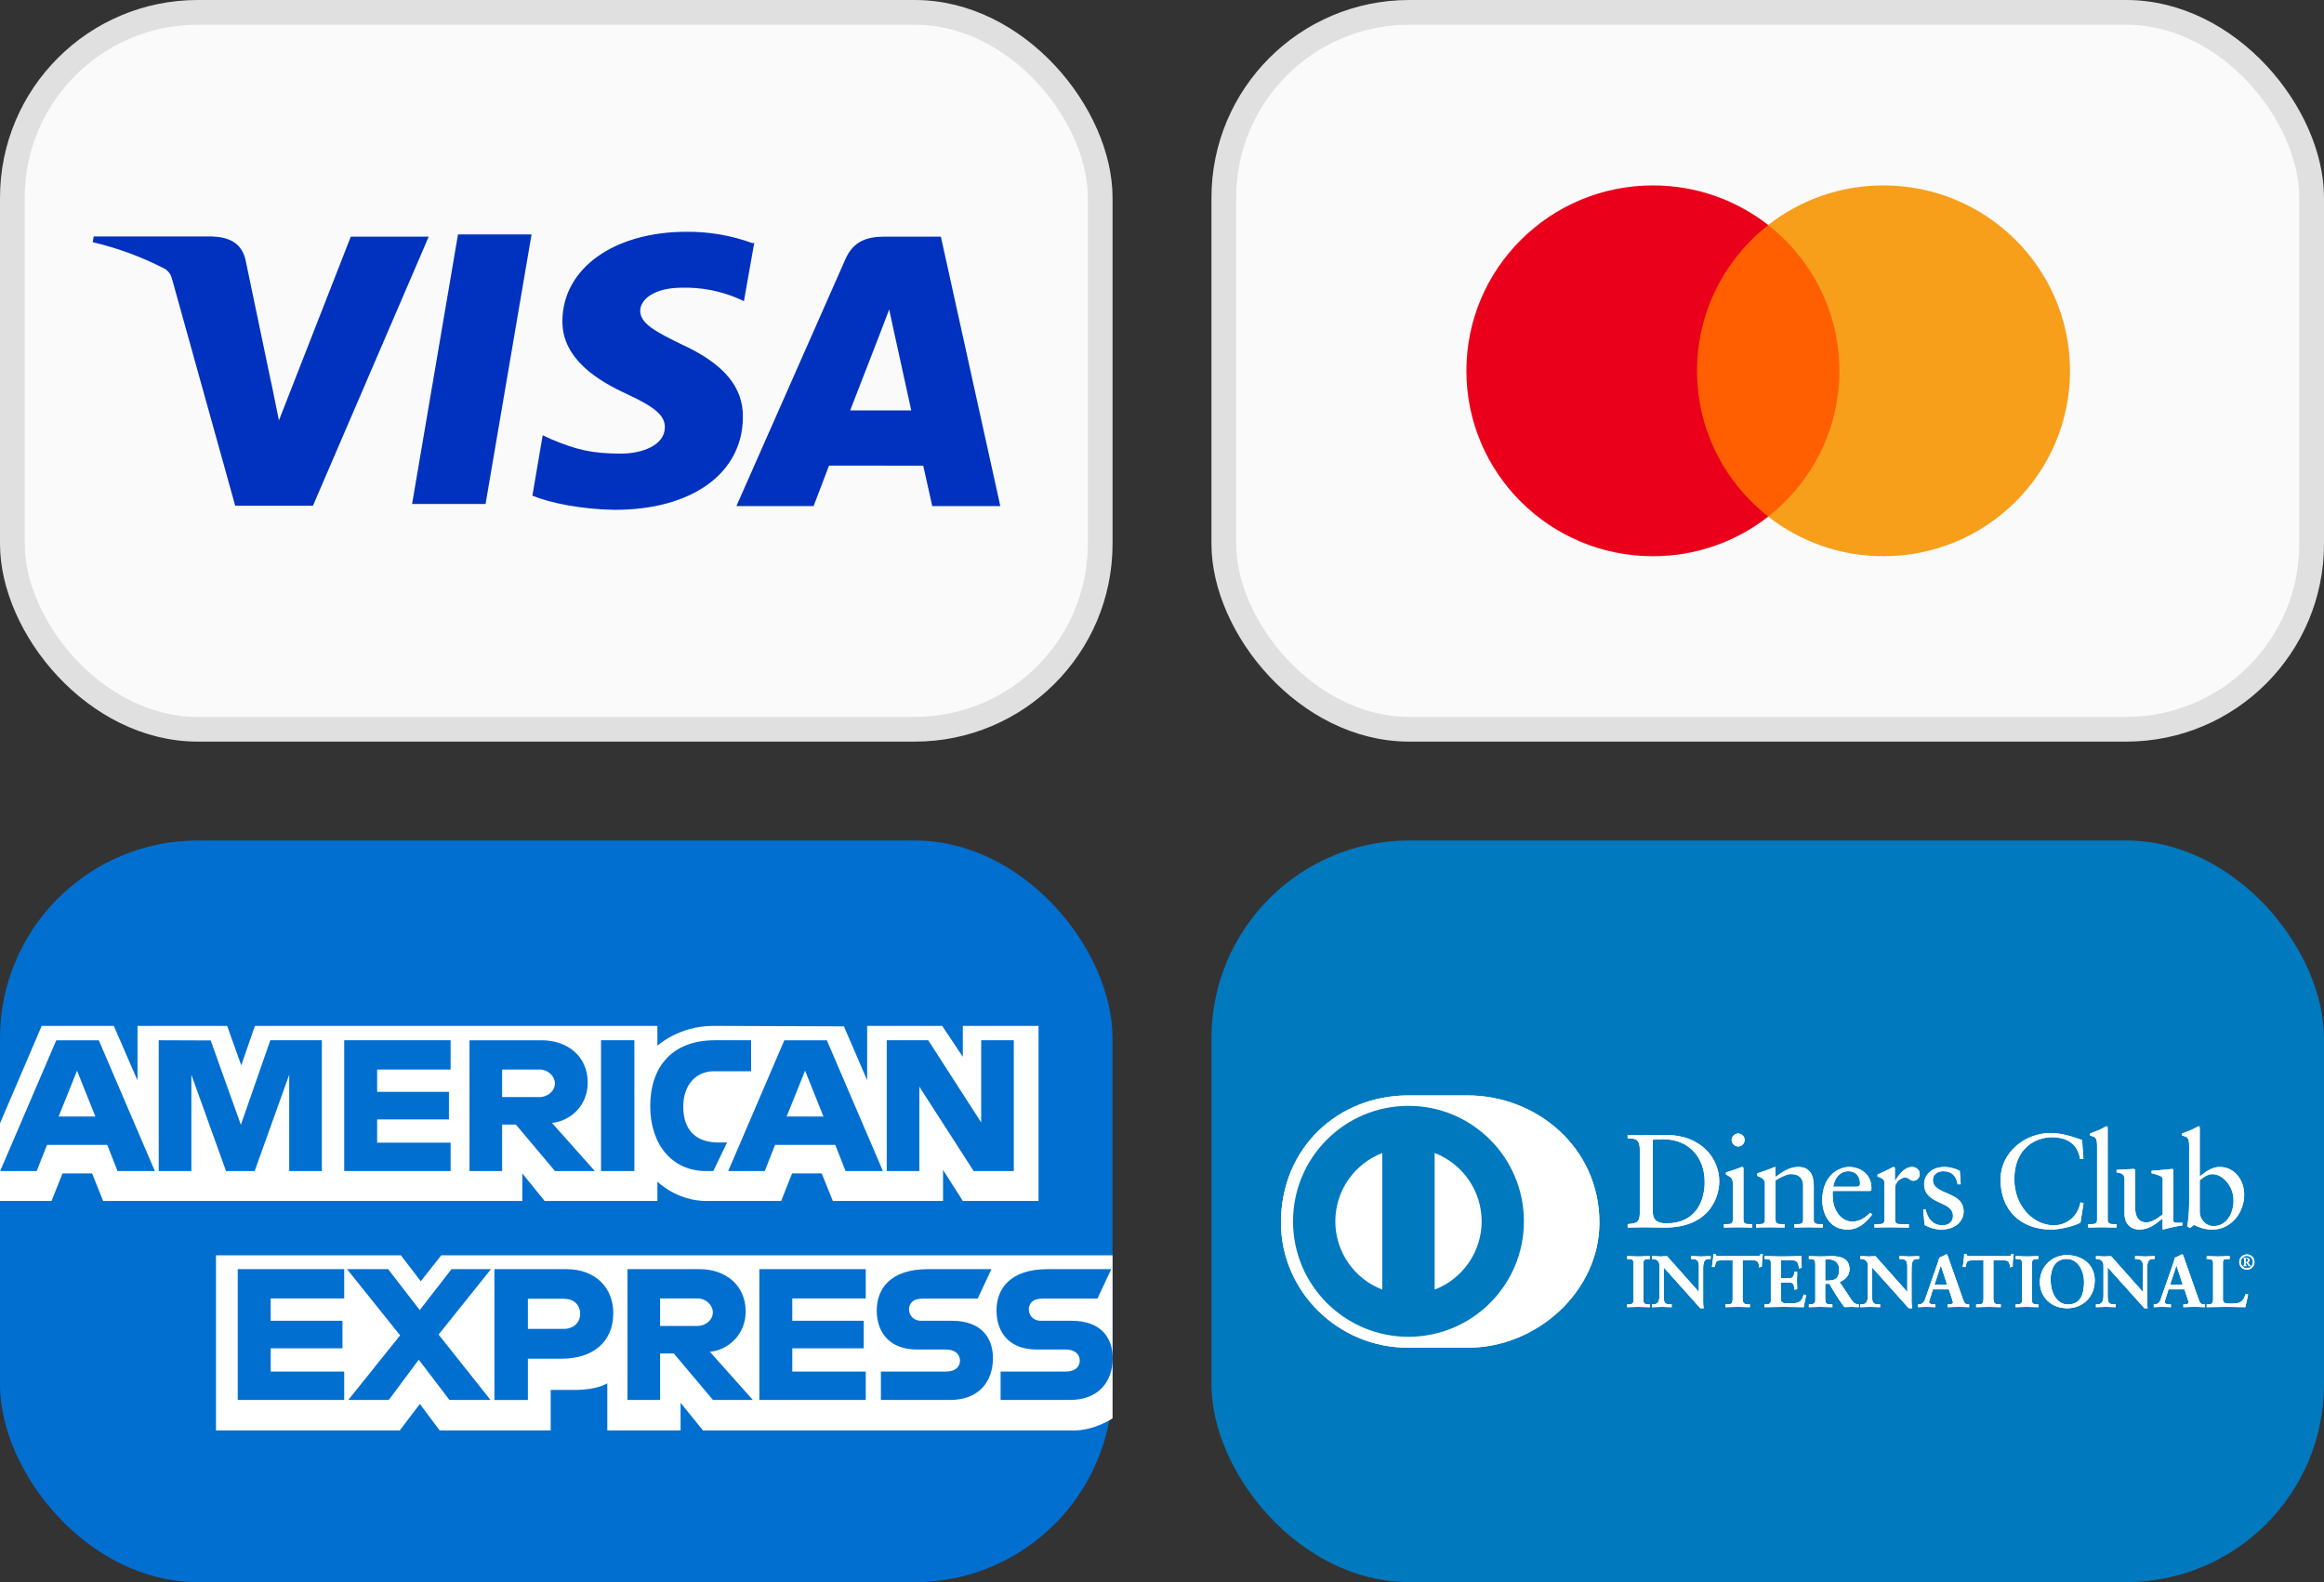
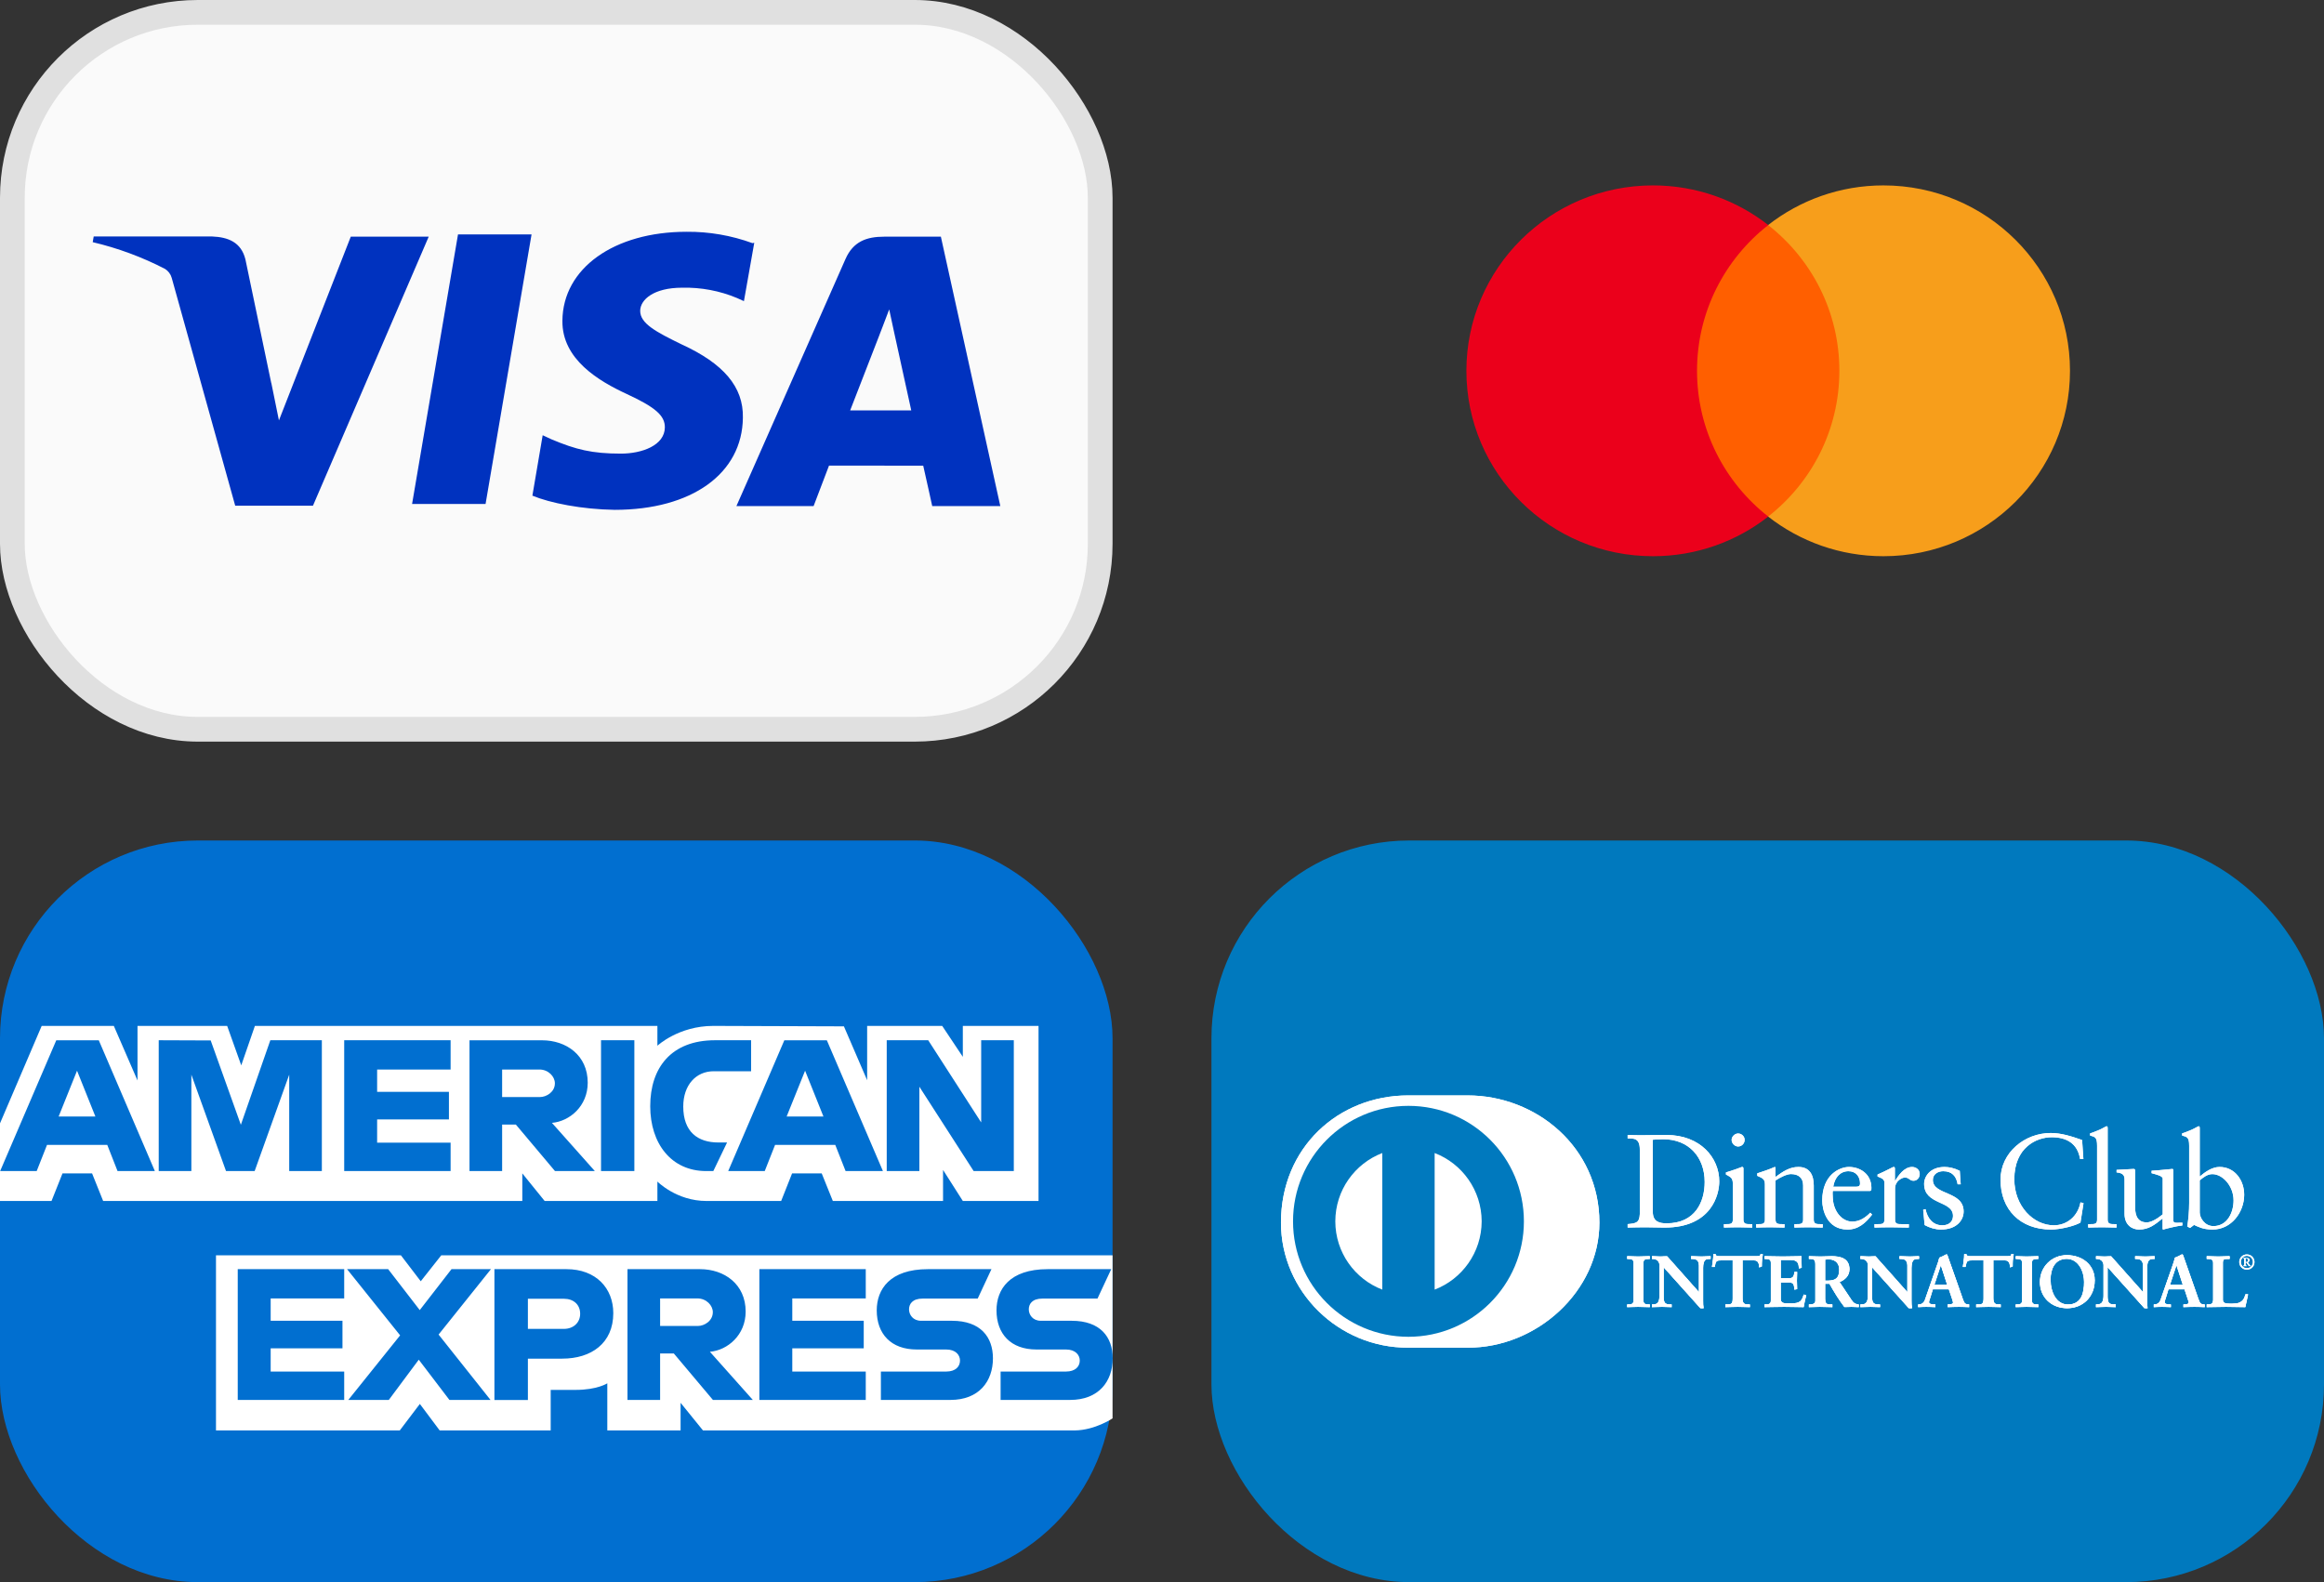
<svg xmlns="http://www.w3.org/2000/svg" width="47" height="32" viewBox="0 0 47 32" fill="none">
  <rect x="0" y="0" width="47" height="32" fill="#333333" stroke="none" />
  <rect x="0.25" y="0.25" width="22" height="14.5" rx="3.75" fill="#FAFAFA" stroke="#E0E0E0" stroke-width="0.5" />
  <path d="M15.218 4.918C14.791 4.762 14.34 4.684 13.886 4.688C12.418 4.688 11.381 5.427 11.374 6.489C11.365 7.269 12.111 7.708 12.675 7.969C13.254 8.237 13.448 8.406 13.446 8.645C13.442 9.009 12.983 9.175 12.557 9.175C11.97 9.175 11.65 9.093 11.158 8.888L10.975 8.803L10.767 10.025C11.123 10.174 11.767 10.302 12.431 10.312C13.992 10.312 15.012 9.578 15.024 8.448C15.037 7.825 14.633 7.354 13.784 6.965C13.267 6.713 12.947 6.544 12.947 6.288C12.947 6.061 13.221 5.819 13.795 5.819C14.176 5.81 14.556 5.881 14.908 6.029L15.045 6.091L15.254 4.91L15.218 4.918ZM19.028 4.787H17.881C17.524 4.787 17.255 4.885 17.099 5.239L14.893 10.236H16.454L16.766 9.417L18.671 9.419C18.716 9.611 18.853 10.236 18.853 10.236H20.23L19.028 4.787ZM9.263 4.741H10.75L9.82 10.193H8.334L9.263 4.739V4.741ZM5.487 7.746L5.641 8.503L7.094 4.787H8.67L6.329 10.229H4.757L3.473 5.621C3.452 5.545 3.403 5.48 3.336 5.438C2.873 5.199 2.382 5.017 1.875 4.898L1.895 4.783H4.289C4.614 4.796 4.876 4.898 4.963 5.245L5.486 7.749V7.746H5.487ZM17.193 8.302L17.785 6.777C17.778 6.793 17.907 6.462 17.983 6.258L18.084 6.728L18.429 8.301H17.192V8.302H17.193Z" fill="#0032BF" />
-   <rect x="24.75" y="0.25" width="22" height="14.5" rx="3.75" fill="#FAFAFA" stroke="#E0E0E0" stroke-width="0.5" />
  <path d="M37.41 10.449H34.109V4.552H37.41V10.449Z" fill="#FF5F00" />
  <path d="M34.32 7.5C34.32 6.304 34.884 5.238 35.761 4.552C35.12 4.05 34.31 3.75 33.429 3.75C31.346 3.75 29.656 5.429 29.656 7.5C29.656 9.571 31.346 11.25 33.429 11.25C34.31 11.25 35.12 10.95 35.761 10.448C34.884 9.762 34.32 8.696 34.32 7.5Z" fill="#EB001B" />
  <path d="M41.863 7.5C41.863 9.571 40.174 11.25 38.09 11.25C37.21 11.25 36.4 10.95 35.758 10.448C36.636 9.762 37.199 8.696 37.199 7.5C37.199 6.304 36.636 5.238 35.758 4.552C36.4 4.05 37.21 3.75 38.09 3.75C40.174 3.75 41.863 5.429 41.863 7.5Z" fill="#F79E1B" />
  <rect y="17" width="22.5" height="15" rx="4" fill="#016FD0" />
  <path d="M4.368 28.932V25.39H8.108L8.509 25.915L8.924 25.39H22.5V28.688C22.5 28.688 22.145 28.928 21.734 28.932H14.217L13.764 28.373V28.932H12.282V27.979C12.282 27.979 12.079 28.112 11.642 28.112H11.137V28.932H8.892L8.491 28.396L8.085 28.932L4.368 28.932ZM0 22.721L0.843 20.75H2.302L2.781 21.854V20.75H4.594L4.879 21.548L5.155 20.75H13.295V21.151C13.295 21.151 13.723 20.75 14.426 20.75L17.067 20.759L17.537 21.849V20.75H19.055L19.472 21.376V20.75H21.003V24.291H19.472L19.072 23.663V24.291H16.843L16.618 23.733H16.019L15.798 24.291H14.287C13.681 24.291 13.295 23.898 13.295 23.898V24.291H11.015L10.563 23.733V24.291H2.086L1.862 23.733H1.264L1.042 24.291H0V22.721Z" fill="white" />
  <path d="M1.138 21.041L0.003 23.686H0.742L0.951 23.156H2.169L2.377 23.686H3.132L1.998 21.041H1.138ZM1.558 21.656L1.929 22.582H1.186L1.558 21.656ZM3.21 23.686V21.04L4.261 21.044L4.871 22.75L5.467 21.04H6.509V23.686H5.849V21.736L5.15 23.686H4.571L3.87 21.736V23.686H3.21ZM6.961 23.686V21.04H9.113V21.632H7.627V22.084H9.079V22.641H7.627V23.111H9.113V23.686H6.961ZM9.495 21.041V23.686H10.155V22.746H10.433L11.224 23.686H12.03L11.162 22.711C11.518 22.681 11.886 22.375 11.886 21.899C11.886 21.342 11.45 21.041 10.963 21.041H9.495ZM10.155 21.632H10.909C11.09 21.632 11.222 21.774 11.222 21.911C11.222 22.087 11.051 22.189 10.919 22.189H10.155V21.632ZM12.829 23.686H12.155V21.04H12.829V23.686ZM14.426 23.686H14.281C13.577 23.686 13.15 23.13 13.15 22.374C13.15 21.599 13.572 21.04 14.461 21.04H15.19V21.667H14.434C14.073 21.667 13.818 21.949 13.818 22.38C13.818 22.893 14.11 23.108 14.53 23.108H14.704L14.426 23.686ZM15.862 21.041L14.727 23.686H15.466L15.675 23.156H16.892L17.101 23.686H17.856L16.722 21.041H15.862ZM16.282 21.656L16.653 22.582H15.909L16.282 21.656ZM17.933 23.686V21.04H18.772L19.843 22.702V21.04H20.503V23.686H19.691L18.593 21.98V23.686H17.933ZM4.808 28.315V25.67H6.961V26.262H5.474V26.714H6.926V27.271H5.474V27.741H6.961V28.315H4.808ZM15.357 28.315V25.67H17.509V26.262H16.023V26.714H17.468V27.271H16.023V27.741H17.509V28.315H15.357ZM7.044 28.315L8.092 27.009L7.019 25.67H7.85L8.489 26.498L9.131 25.67H9.929L8.87 26.993L9.92 28.315H9.089L8.469 27.501L7.863 28.315H7.044ZM9.999 25.67V28.316H10.676V27.48H11.37C11.958 27.48 12.403 27.168 12.403 26.56C12.403 26.057 12.054 25.67 11.456 25.67H9.999ZM10.676 26.269H11.407C11.597 26.269 11.733 26.385 11.733 26.573C11.733 26.75 11.598 26.878 11.405 26.878H10.676V26.269ZM12.69 25.67V28.315H13.35V27.375H13.627L14.418 28.315H15.225L14.357 27.341C14.713 27.311 15.08 27.004 15.08 26.528C15.08 25.971 14.645 25.67 14.158 25.67H12.69ZM13.35 26.262H14.104C14.285 26.262 14.416 26.403 14.416 26.54C14.416 26.716 14.246 26.819 14.114 26.819H13.35V26.262ZM17.815 28.315V27.741H19.135C19.331 27.741 19.415 27.635 19.415 27.519C19.415 27.408 19.331 27.295 19.135 27.295H18.539C18.02 27.295 17.731 26.979 17.731 26.503C17.731 26.079 17.996 25.67 18.766 25.67H20.051L19.773 26.265H18.662C18.45 26.265 18.384 26.377 18.384 26.483C18.384 26.593 18.465 26.714 18.628 26.714H19.253C19.831 26.714 20.081 27.043 20.081 27.473C20.081 27.936 19.802 28.315 19.221 28.315H17.815ZM20.236 28.315V27.741H21.557C21.752 27.741 21.837 27.635 21.837 27.519C21.837 27.408 21.752 27.295 21.557 27.295H20.96C20.441 27.295 20.153 26.979 20.153 26.503C20.153 26.079 20.417 25.67 21.188 25.67H22.473L22.195 26.265H21.084C20.871 26.265 20.806 26.377 20.806 26.483C20.806 26.593 20.887 26.714 21.049 26.714H21.674C22.252 26.714 22.503 27.043 22.503 27.473C22.503 27.936 22.223 28.315 21.642 28.315H20.236Z" fill="#016FD0" />
  <rect x="24.5" y="17" width="22.5" height="15" rx="4" fill="#0079BE" />
  <path d="M29.679 27.258C31.073 27.265 32.346 26.121 32.346 24.729C32.346 23.207 31.073 22.156 29.679 22.156H28.479C27.068 22.156 25.906 23.208 25.906 24.729C25.906 26.121 27.068 27.265 28.479 27.258H29.679Z" fill="white" />
  <path d="M28.484 22.367C27.195 22.367 26.15 23.413 26.15 24.703C26.15 25.992 27.195 27.037 28.484 27.038C29.774 27.037 30.819 25.992 30.819 24.703C30.819 23.413 29.774 22.367 28.484 22.367ZM27.005 24.703C27.006 24.072 27.399 23.535 27.955 23.321V26.084C27.399 25.87 27.006 25.333 27.005 24.703ZM29.014 26.084V23.321C29.569 23.534 29.963 24.072 29.965 24.703C29.963 25.333 29.569 25.871 29.014 26.084Z" fill="#0079BE" />
  <path d="M33.163 23.254C33.163 23.012 33.038 23.028 32.917 23.026V22.956C33.021 22.961 33.129 22.961 33.233 22.961C33.346 22.961 33.499 22.956 33.698 22.956C34.392 22.956 34.77 23.42 34.77 23.895C34.77 24.161 34.615 24.829 33.665 24.829C33.529 24.829 33.402 24.823 33.276 24.823C33.156 24.823 33.038 24.826 32.917 24.829V24.759C33.078 24.743 33.156 24.738 33.163 24.555L33.163 23.254ZM33.426 24.512C33.426 24.719 33.574 24.743 33.705 24.743C34.285 24.743 34.475 24.306 34.475 23.906C34.475 23.404 34.153 23.042 33.636 23.042C33.526 23.042 33.475 23.05 33.426 23.053L33.426 24.512Z" fill="white" />
  <path d="M34.864 24.759H34.915C34.99 24.759 35.044 24.759 35.044 24.67V23.943C35.044 23.826 35.004 23.809 34.905 23.756V23.713C35.031 23.675 35.181 23.624 35.192 23.616C35.211 23.605 35.227 23.603 35.24 23.603C35.253 23.603 35.259 23.619 35.259 23.64V24.67C35.259 24.759 35.318 24.759 35.393 24.759H35.438V24.829C35.347 24.829 35.253 24.823 35.157 24.823C35.06 24.823 34.964 24.826 34.864 24.829L34.864 24.759ZM35.151 23.189C35.082 23.189 35.02 23.125 35.02 23.055C35.02 22.988 35.084 22.926 35.151 22.926C35.221 22.926 35.283 22.983 35.283 23.055C35.283 23.128 35.224 23.189 35.151 23.189Z" fill="white" />
  <path d="M35.693 23.959C35.693 23.86 35.664 23.834 35.538 23.782V23.732C35.653 23.694 35.763 23.659 35.892 23.603C35.9 23.603 35.908 23.608 35.908 23.629V23.804C36.061 23.694 36.192 23.603 36.372 23.603C36.6 23.603 36.681 23.769 36.681 23.978V24.67C36.681 24.759 36.739 24.759 36.815 24.759H36.863V24.829C36.769 24.829 36.675 24.823 36.579 24.823C36.482 24.823 36.385 24.826 36.289 24.829V24.759H36.337C36.412 24.759 36.466 24.759 36.466 24.67V23.976C36.466 23.823 36.372 23.747 36.219 23.747C36.133 23.747 35.997 23.817 35.908 23.876V24.67C35.908 24.759 35.967 24.759 36.042 24.759H36.09V24.829C35.997 24.829 35.903 24.823 35.806 24.823C35.709 24.823 35.613 24.826 35.516 24.829V24.759H35.565C35.64 24.759 35.693 24.759 35.693 24.67L35.693 23.959Z" fill="white" />
  <path d="M37.067 24.088C37.061 24.113 37.061 24.153 37.067 24.244C37.083 24.499 37.247 24.708 37.461 24.708C37.609 24.708 37.724 24.628 37.824 24.528L37.861 24.566C37.737 24.73 37.585 24.869 37.365 24.869C36.938 24.869 36.852 24.456 36.852 24.284C36.852 23.758 37.206 23.603 37.394 23.603C37.611 23.603 37.845 23.739 37.847 24.024C37.847 24.04 37.847 24.056 37.845 24.072L37.821 24.088H37.067ZM37.542 24.002C37.609 24.002 37.617 23.968 37.617 23.935C37.617 23.799 37.534 23.689 37.383 23.689C37.22 23.689 37.107 23.809 37.075 24.002H37.542Z" fill="white" />
  <path d="M37.909 24.759H37.982C38.057 24.759 38.11 24.759 38.11 24.67V23.917C38.11 23.834 38.011 23.817 37.971 23.796V23.756C38.167 23.672 38.274 23.603 38.298 23.603C38.314 23.603 38.322 23.611 38.322 23.638V23.879H38.328C38.395 23.774 38.508 23.603 38.671 23.603C38.738 23.603 38.824 23.648 38.824 23.745C38.824 23.817 38.773 23.882 38.698 23.882C38.615 23.882 38.615 23.817 38.521 23.817C38.475 23.817 38.325 23.879 38.325 24.04V24.67C38.325 24.759 38.379 24.759 38.454 24.759H38.604V24.829C38.456 24.826 38.344 24.823 38.228 24.823C38.119 24.823 38.006 24.826 37.909 24.829L37.909 24.759Z" fill="white" />
  <path d="M38.942 24.456C38.977 24.633 39.084 24.783 39.28 24.783C39.438 24.783 39.497 24.687 39.497 24.593C39.497 24.276 38.913 24.378 38.913 23.946C38.913 23.796 39.033 23.603 39.328 23.603C39.414 23.603 39.529 23.627 39.634 23.681L39.653 23.954H39.591C39.564 23.785 39.471 23.689 39.299 23.689C39.191 23.689 39.09 23.75 39.09 23.866C39.09 24.18 39.712 24.083 39.712 24.504C39.712 24.681 39.57 24.869 39.25 24.869C39.143 24.869 39.017 24.831 38.923 24.778L38.894 24.469L38.942 24.456Z" fill="white" />
  <path d="M42.134 23.442H42.067C42.016 23.128 41.794 23.002 41.493 23.002C41.185 23.002 40.737 23.208 40.737 23.852C40.737 24.394 41.123 24.783 41.536 24.783C41.802 24.783 42.022 24.601 42.075 24.319L42.137 24.335L42.075 24.727C41.963 24.797 41.66 24.869 41.482 24.869C40.855 24.869 40.458 24.464 40.458 23.86C40.458 23.31 40.949 22.916 41.474 22.916C41.692 22.916 41.901 22.986 42.108 23.058L42.134 23.442Z" fill="white" />
  <path d="M42.282 24.759C42.357 24.759 42.411 24.759 42.411 24.67V23.176C42.411 23.002 42.371 22.996 42.269 22.967V22.924C42.376 22.889 42.489 22.841 42.545 22.808C42.574 22.792 42.596 22.779 42.604 22.779C42.62 22.779 42.625 22.795 42.625 22.817V24.67C42.625 24.759 42.684 24.759 42.76 24.759H42.805V24.829C42.714 24.829 42.62 24.823 42.523 24.823C42.427 24.823 42.33 24.826 42.231 24.829V24.759H42.282Z" fill="white" />
  <path d="M43.953 24.681C43.953 24.73 43.983 24.732 44.028 24.732C44.061 24.732 44.101 24.73 44.136 24.73V24.786C44.02 24.797 43.8 24.853 43.749 24.869L43.736 24.861V24.644C43.575 24.775 43.452 24.869 43.261 24.869C43.116 24.869 42.966 24.775 42.966 24.55V23.863C42.966 23.793 42.955 23.726 42.805 23.713V23.662C42.902 23.659 43.116 23.643 43.151 23.643C43.181 23.643 43.181 23.662 43.181 23.721V24.413C43.181 24.493 43.181 24.724 43.414 24.724C43.505 24.724 43.626 24.654 43.738 24.561V23.839C43.738 23.785 43.61 23.756 43.513 23.729V23.68C43.755 23.664 43.905 23.643 43.932 23.643C43.953 23.643 43.953 23.662 43.953 23.691L43.953 24.681Z" fill="white" />
  <path d="M44.487 23.796C44.594 23.705 44.739 23.603 44.887 23.603C45.198 23.603 45.386 23.874 45.386 24.166C45.386 24.517 45.128 24.869 44.745 24.869C44.546 24.869 44.441 24.805 44.372 24.775L44.291 24.837L44.235 24.807C44.259 24.649 44.273 24.493 44.273 24.33V23.176C44.273 23.002 44.232 22.996 44.13 22.967V22.924C44.238 22.889 44.35 22.841 44.407 22.808C44.436 22.792 44.458 22.779 44.466 22.779C44.482 22.779 44.487 22.795 44.487 22.817L44.487 23.796ZM44.487 24.526C44.487 24.628 44.584 24.799 44.763 24.799C45.05 24.799 45.171 24.517 45.171 24.279C45.171 23.989 44.951 23.748 44.742 23.748C44.643 23.748 44.56 23.812 44.487 23.874L44.487 24.526Z" fill="white" />
  <path d="M32.914 26.389H32.934C32.987 26.389 33.042 26.382 33.042 26.306V25.541C33.042 25.465 32.987 25.458 32.934 25.458H32.914V25.414C32.971 25.414 33.058 25.419 33.13 25.419C33.203 25.419 33.29 25.414 33.359 25.414V25.458H33.339C33.286 25.458 33.231 25.465 33.231 25.541V26.306C33.231 26.382 33.286 26.389 33.339 26.389H33.359V26.433C33.289 26.433 33.201 26.427 33.129 26.427C33.057 26.427 32.971 26.433 32.914 26.433V26.389Z" fill="white" />
  <path d="M33.359 26.439C33.288 26.439 33.201 26.433 33.128 26.433C33.057 26.433 32.971 26.439 32.914 26.439H32.907V26.383H32.934C32.987 26.381 33.035 26.377 33.036 26.306V25.541C33.035 25.47 32.987 25.465 32.934 25.464H32.907V25.407H32.914C32.971 25.407 33.059 25.413 33.13 25.413C33.203 25.413 33.29 25.407 33.359 25.407H33.366V25.464H33.339C33.286 25.465 33.237 25.47 33.237 25.541V26.306C33.237 26.377 33.286 26.381 33.339 26.383H33.366V26.439H33.359ZM33.353 26.427V26.395H33.339C33.286 26.395 33.224 26.386 33.224 26.306V25.541C33.224 25.46 33.286 25.451 33.339 25.451H33.353V25.42C33.285 25.42 33.201 25.426 33.13 25.426C33.061 25.426 32.977 25.421 32.92 25.42V25.451H32.934C32.986 25.451 33.048 25.46 33.048 25.541V26.306C33.048 26.386 32.986 26.395 32.934 26.395H32.92V26.427C32.977 26.426 33.059 26.421 33.128 26.421C33.2 26.421 33.284 26.426 33.353 26.427Z" fill="white" />
  <path d="M34.362 26.145L34.365 26.142V25.595C34.365 25.475 34.282 25.458 34.238 25.458H34.206V25.414C34.274 25.414 34.341 25.419 34.41 25.419C34.47 25.419 34.53 25.414 34.59 25.414V25.458H34.568C34.506 25.458 34.438 25.469 34.438 25.643V26.307C34.438 26.358 34.439 26.409 34.446 26.455H34.391L33.639 25.617V26.218C33.639 26.345 33.664 26.389 33.776 26.389H33.801V26.433C33.738 26.433 33.676 26.427 33.613 26.427C33.547 26.427 33.48 26.433 33.414 26.433V26.389H33.435C33.536 26.389 33.566 26.32 33.566 26.204V25.589C33.566 25.507 33.499 25.458 33.434 25.458H33.414V25.414C33.47 25.414 33.527 25.419 33.582 25.419C33.626 25.419 33.668 25.414 33.712 25.414L34.362 26.145Z" fill="white" />
  <path d="M34.446 26.461L34.386 26.459L33.645 25.633V26.218C33.647 26.345 33.666 26.381 33.776 26.383H33.808V26.439H33.801C33.738 26.439 33.675 26.433 33.613 26.433C33.547 26.433 33.48 26.439 33.414 26.439H33.408V26.383H33.435C33.531 26.382 33.559 26.32 33.56 26.204V25.589C33.56 25.511 33.496 25.464 33.433 25.464H33.408V25.407H33.414C33.47 25.407 33.527 25.413 33.582 25.413C33.625 25.413 33.668 25.407 33.717 25.41L34.358 26.132V25.595C34.358 25.479 34.28 25.465 34.238 25.464H34.199V25.407H34.206C34.275 25.407 34.342 25.413 34.41 25.413C34.469 25.413 34.529 25.407 34.59 25.407H34.596V25.464H34.568C34.508 25.465 34.446 25.471 34.444 25.643V26.307C34.444 26.358 34.445 26.409 34.453 26.453L34.454 26.461L34.446 26.461ZM34.391 26.448H34.439C34.433 26.404 34.431 26.356 34.431 26.307V25.643C34.431 25.468 34.505 25.451 34.568 25.451H34.583V25.42C34.526 25.421 34.468 25.426 34.41 25.426C34.343 25.426 34.278 25.421 34.212 25.42L34.212 25.451H34.238C34.283 25.451 34.371 25.471 34.371 25.595L34.369 26.147L34.366 26.15L34.361 26.154L33.712 25.42C33.669 25.42 33.627 25.426 33.582 25.426C33.529 25.426 33.474 25.421 33.421 25.42L33.42 25.451H33.434C33.502 25.451 33.572 25.503 33.572 25.589V26.204C33.572 26.32 33.54 26.395 33.435 26.395L33.421 26.395V26.427C33.484 26.426 33.549 26.421 33.613 26.421C33.674 26.421 33.734 26.426 33.795 26.427V26.395H33.776C33.661 26.395 33.633 26.345 33.633 26.218V25.6L34.391 26.448ZM34.358 26.142V26.142L34.357 26.141L34.358 26.142Z" fill="white" />
  <path d="M34.808 25.487C34.699 25.487 34.694 25.513 34.672 25.619H34.629C34.634 25.579 34.642 25.538 34.646 25.495C34.652 25.454 34.655 25.414 34.655 25.371H34.69C34.702 25.415 34.738 25.414 34.778 25.414H35.531C35.57 25.414 35.607 25.412 35.61 25.368L35.645 25.374C35.639 25.414 35.633 25.453 35.629 25.493C35.626 25.532 35.626 25.571 35.626 25.611L35.582 25.627C35.579 25.573 35.572 25.487 35.474 25.487H35.235V26.263C35.235 26.376 35.286 26.389 35.355 26.389H35.383V26.433C35.327 26.433 35.224 26.427 35.145 26.427C35.058 26.427 34.956 26.433 34.899 26.433V26.389H34.926C35.007 26.389 35.048 26.382 35.048 26.266V25.487H34.808Z" fill="white" />
  <path d="M35.384 26.439C35.326 26.439 35.224 26.433 35.145 26.433C35.058 26.433 34.956 26.439 34.899 26.439H34.893V26.383H34.926C35.007 26.381 35.039 26.38 35.041 26.266V25.493H34.808V25.48H35.054V26.266C35.054 26.384 35.007 26.395 34.926 26.395H34.905V26.426C34.963 26.426 35.061 26.421 35.145 26.421C35.222 26.421 35.319 26.426 35.377 26.426V26.395H35.355C35.285 26.395 35.228 26.378 35.228 26.263V25.48H35.474C35.572 25.481 35.585 25.564 35.588 25.618L35.619 25.606C35.619 25.568 35.62 25.53 35.622 25.492C35.627 25.454 35.632 25.417 35.637 25.38L35.615 25.376C35.608 25.418 35.567 25.421 35.531 25.42H34.77C34.736 25.42 34.698 25.419 34.685 25.378H34.661C34.661 25.418 34.658 25.457 34.653 25.496C34.648 25.536 34.642 25.575 34.636 25.613H34.667C34.687 25.512 34.699 25.479 34.808 25.48V25.493C34.7 25.495 34.703 25.513 34.679 25.621L34.678 25.626H34.621L34.622 25.618C34.628 25.578 34.636 25.537 34.64 25.494C34.646 25.454 34.649 25.413 34.649 25.371V25.365H34.695L34.696 25.37C34.706 25.407 34.733 25.407 34.77 25.407H35.531C35.571 25.407 35.601 25.406 35.603 25.368L35.604 25.361L35.611 25.362L35.652 25.369L35.651 25.375C35.645 25.414 35.639 25.454 35.635 25.493C35.632 25.532 35.632 25.571 35.632 25.611V25.615L35.628 25.617L35.576 25.636L35.576 25.627C35.572 25.572 35.566 25.493 35.474 25.493H35.241V26.263C35.242 26.373 35.286 26.381 35.355 26.383H35.39V26.439L35.384 26.439Z" fill="white" />
  <path d="M35.691 26.389H35.712C35.764 26.389 35.82 26.382 35.82 26.306V25.541C35.82 25.465 35.764 25.458 35.712 25.458H35.691V25.414C35.78 25.414 35.932 25.419 36.054 25.419C36.177 25.419 36.329 25.414 36.428 25.414C36.426 25.476 36.427 25.573 36.431 25.637L36.387 25.649C36.38 25.554 36.363 25.478 36.209 25.478H36.007V25.86H36.18C36.268 25.86 36.287 25.811 36.295 25.732H36.339C36.336 25.789 36.335 25.846 36.335 25.903C36.335 25.958 36.336 26.014 36.339 26.069L36.295 26.078C36.287 25.99 36.282 25.933 36.182 25.933H36.007V26.273C36.007 26.369 36.091 26.369 36.185 26.369C36.36 26.369 36.437 26.357 36.481 26.191L36.522 26.201C36.503 26.278 36.485 26.355 36.472 26.433C36.379 26.433 36.211 26.427 36.08 26.427C35.948 26.427 35.774 26.433 35.691 26.433V26.389Z" fill="white" />
  <path d="M36.472 26.439C36.378 26.439 36.211 26.433 36.08 26.433C35.948 26.433 35.775 26.439 35.691 26.439H35.685V26.383H35.712C35.765 26.382 35.812 26.377 35.813 26.306V25.541C35.812 25.47 35.765 25.465 35.712 25.464H35.685V25.407H35.691C35.78 25.407 35.932 25.413 36.054 25.413C36.177 25.413 36.329 25.407 36.428 25.407H36.435L36.434 25.414C36.433 25.436 36.433 25.462 36.433 25.489C36.433 25.54 36.434 25.595 36.437 25.637L36.438 25.642L36.433 25.643L36.381 25.657L36.381 25.649C36.372 25.555 36.36 25.486 36.209 25.484H36.013L36.013 25.854H36.18C36.264 25.853 36.279 25.81 36.289 25.731L36.29 25.726H36.346L36.346 25.732C36.343 25.789 36.341 25.846 36.341 25.903C36.341 25.958 36.343 26.014 36.346 26.069L36.346 26.074L36.34 26.075L36.29 26.086L36.289 26.079C36.279 25.99 36.279 25.941 36.181 25.94L36.013 25.94V26.273C36.013 26.362 36.089 26.362 36.184 26.362C36.36 26.361 36.431 26.353 36.475 26.189L36.476 26.183L36.482 26.184L36.529 26.196L36.528 26.202C36.509 26.279 36.491 26.357 36.478 26.434L36.477 26.439H36.472ZM36.467 26.426C36.479 26.353 36.496 26.279 36.514 26.205L36.485 26.198C36.441 26.361 36.357 26.376 36.184 26.375C36.093 26.375 36.001 26.375 36 26.273V25.927H36.181C36.283 25.926 36.294 25.988 36.301 26.071L36.333 26.064C36.33 26.01 36.328 25.956 36.328 25.903C36.328 25.848 36.33 25.793 36.333 25.738H36.301C36.293 25.814 36.269 25.868 36.18 25.867H36V25.471H36.209C36.361 25.471 36.386 25.549 36.393 25.641L36.424 25.632C36.422 25.591 36.42 25.538 36.42 25.489C36.42 25.464 36.421 25.441 36.422 25.42C36.322 25.421 36.175 25.426 36.054 25.426C35.934 25.426 35.787 25.421 35.697 25.42V25.451H35.712C35.764 25.451 35.826 25.46 35.826 25.541V26.306C35.826 26.386 35.764 26.395 35.712 26.395H35.697V26.426C35.783 26.426 35.951 26.421 36.079 26.421C36.208 26.421 36.373 26.426 36.467 26.426Z" fill="white" />
  <path d="M36.719 25.568C36.719 25.462 36.66 25.458 36.615 25.458H36.589V25.414C36.636 25.414 36.726 25.419 36.815 25.419C36.903 25.419 36.973 25.414 37.05 25.414C37.234 25.414 37.397 25.463 37.397 25.671C37.397 25.802 37.31 25.882 37.194 25.928L37.444 26.301C37.485 26.363 37.514 26.38 37.586 26.389V26.433C37.538 26.433 37.491 26.427 37.443 26.427C37.397 26.427 37.35 26.433 37.306 26.433C37.193 26.285 37.096 26.128 37.002 25.96H36.906V26.272C36.906 26.385 36.958 26.389 37.025 26.389H37.051V26.433C36.968 26.433 36.884 26.427 36.8 26.427C36.73 26.427 36.662 26.433 36.589 26.433V26.389H36.615C36.669 26.389 36.719 26.364 36.719 26.31V25.568ZM36.977 25.907C37.123 25.907 37.202 25.852 37.202 25.679C37.202 25.55 37.118 25.466 36.988 25.466C36.945 25.466 36.926 25.471 36.906 25.472V25.907H36.977Z" fill="white" />
  <path d="M37.586 26.439C37.537 26.439 37.49 26.433 37.442 26.433C37.398 26.433 37.351 26.439 37.3 26.437C37.188 26.29 37.092 26.133 36.998 25.966H36.912V26.272C36.913 26.382 36.958 26.381 37.025 26.383H37.058V26.439H37.051C36.968 26.439 36.883 26.433 36.8 26.433C36.73 26.433 36.662 26.439 36.589 26.439H36.582V26.383H36.615C36.668 26.382 36.712 26.359 36.712 26.31V25.568C36.711 25.465 36.66 25.465 36.615 25.464H36.582V25.407H36.589C36.636 25.407 36.726 25.413 36.815 25.413C36.902 25.413 36.972 25.407 37.05 25.407C37.234 25.408 37.403 25.459 37.404 25.671C37.404 25.802 37.317 25.885 37.204 25.931L37.449 26.298C37.49 26.358 37.516 26.373 37.587 26.383L37.592 26.383V26.439L37.586 26.439ZM37.005 25.953L37.007 25.957C37.102 26.124 37.198 26.282 37.306 26.427C37.35 26.427 37.397 26.421 37.442 26.421C37.489 26.421 37.534 26.426 37.579 26.426V26.394C37.511 26.386 37.479 26.365 37.439 26.305L37.185 25.925L37.192 25.922C37.306 25.877 37.391 25.799 37.391 25.67C37.391 25.468 37.233 25.421 37.05 25.42C36.973 25.42 36.903 25.426 36.815 25.426C36.729 25.426 36.643 25.421 36.595 25.42V25.451H36.615C36.66 25.451 36.725 25.459 36.725 25.568V26.31C36.725 26.369 36.67 26.395 36.615 26.396H36.595V26.426C36.665 26.426 36.732 26.421 36.8 26.421C36.882 26.421 36.964 26.426 37.045 26.426V26.396H37.025C36.958 26.395 36.899 26.387 36.899 26.272V25.953H37.005ZM36.906 25.913H36.899V25.466L36.905 25.466C36.925 25.464 36.944 25.46 36.989 25.46C37.121 25.46 37.208 25.547 37.208 25.68C37.208 25.854 37.124 25.913 36.977 25.913L36.906 25.913ZM36.977 25.901C37.121 25.899 37.194 25.849 37.196 25.68C37.195 25.552 37.116 25.473 36.988 25.473C36.949 25.473 36.93 25.476 36.912 25.478V25.901H36.977Z" fill="white" />
  <path d="M38.577 26.145L38.579 26.142V25.595C38.579 25.475 38.496 25.458 38.453 25.458H38.42V25.414C38.489 25.414 38.556 25.419 38.625 25.419C38.685 25.419 38.744 25.414 38.805 25.414V25.458H38.783C38.721 25.458 38.653 25.469 38.653 25.643V26.307C38.653 26.358 38.654 26.409 38.661 26.455H38.606L37.854 25.617V26.218C37.854 26.345 37.879 26.389 37.991 26.389H38.016V26.433C37.953 26.433 37.891 26.427 37.828 26.427C37.762 26.427 37.695 26.433 37.629 26.433V26.389H37.65C37.751 26.389 37.781 26.32 37.781 26.204V25.589C37.781 25.507 37.714 25.458 37.648 25.458H37.629V25.414C37.685 25.414 37.742 25.419 37.797 25.419C37.841 25.419 37.883 25.414 37.927 25.414L38.577 26.145Z" fill="white" />
  <path d="M38.661 26.461L38.601 26.459L37.86 25.633V26.218C37.862 26.345 37.881 26.381 37.991 26.383H38.022V26.439H38.016C37.953 26.439 37.89 26.433 37.828 26.433C37.763 26.433 37.695 26.439 37.629 26.439H37.623V26.383H37.65C37.746 26.382 37.774 26.32 37.775 26.203V25.589C37.774 25.511 37.711 25.464 37.648 25.464H37.623V25.407H37.629C37.685 25.407 37.742 25.413 37.797 25.413C37.84 25.413 37.882 25.407 37.931 25.409L38.573 26.132V25.595C38.573 25.479 38.495 25.464 38.453 25.464H38.414V25.407H38.42C38.489 25.407 38.556 25.413 38.625 25.413C38.684 25.413 38.744 25.407 38.804 25.407H38.811V25.464H38.783C38.722 25.465 38.66 25.471 38.659 25.643V26.307C38.659 26.358 38.66 26.409 38.667 26.454L38.668 26.461H38.661ZM38.606 26.448H38.654C38.647 26.404 38.646 26.356 38.646 26.307V25.643C38.646 25.468 38.72 25.451 38.783 25.451H38.798V25.42C38.74 25.421 38.683 25.426 38.625 25.426C38.558 25.426 38.493 25.421 38.427 25.42V25.451H38.453C38.497 25.451 38.586 25.471 38.586 25.595L38.584 26.147L38.581 26.15L38.577 26.154L37.927 25.42C37.884 25.42 37.841 25.426 37.797 25.426C37.743 25.426 37.689 25.421 37.635 25.42V25.451H37.648C37.717 25.451 37.787 25.503 37.787 25.589V26.203C37.787 26.32 37.754 26.395 37.65 26.395L37.635 26.395V26.426C37.699 26.426 37.764 26.421 37.828 26.421C37.889 26.421 37.95 26.426 38.01 26.426V26.395H37.991C37.877 26.395 37.848 26.345 37.847 26.218V25.6L38.606 26.448ZM38.573 26.142V26.142L38.572 26.141L38.573 26.142Z" fill="white" />
  <path d="M39.039 26.224C39.025 26.273 39.007 26.312 39.007 26.338C39.007 26.382 39.068 26.389 39.116 26.389H39.133V26.433C39.074 26.43 39.014 26.427 38.956 26.427C38.903 26.427 38.851 26.43 38.798 26.433V26.389H38.807C38.864 26.389 38.912 26.355 38.934 26.294L39.168 25.624C39.187 25.57 39.213 25.497 39.222 25.443C39.268 25.427 39.327 25.398 39.354 25.38C39.359 25.379 39.361 25.377 39.366 25.377C39.37 25.377 39.373 25.377 39.377 25.382C39.381 25.393 39.385 25.407 39.39 25.418L39.658 26.182C39.676 26.233 39.693 26.287 39.712 26.331C39.73 26.372 39.76 26.389 39.809 26.389H39.817V26.433C39.752 26.43 39.686 26.427 39.616 26.427C39.544 26.427 39.471 26.43 39.397 26.433V26.389H39.413C39.446 26.389 39.503 26.383 39.503 26.347C39.503 26.328 39.49 26.288 39.474 26.241L39.417 26.072H39.086L39.039 26.224ZM39.252 25.577H39.249L39.114 25.99H39.386L39.252 25.577Z" fill="white" />
  <path d="M39.817 26.439C39.751 26.436 39.685 26.433 39.616 26.433C39.544 26.433 39.472 26.436 39.397 26.439L39.39 26.439V26.382H39.413C39.447 26.382 39.497 26.375 39.497 26.347C39.497 26.33 39.484 26.29 39.468 26.244L39.412 26.078H39.09L39.045 26.226C39.03 26.276 39.013 26.314 39.013 26.338C39.013 26.374 39.068 26.382 39.116 26.382H39.139V26.439L39.132 26.439C39.074 26.436 39.014 26.433 38.956 26.433C38.904 26.433 38.851 26.436 38.799 26.439L38.792 26.439V26.382H38.807C38.861 26.382 38.907 26.351 38.928 26.292L39.161 25.622C39.181 25.568 39.207 25.495 39.22 25.437C39.265 25.421 39.324 25.392 39.352 25.374C39.356 25.373 39.36 25.371 39.366 25.371C39.37 25.371 39.378 25.372 39.382 25.379C39.386 25.391 39.391 25.404 39.395 25.416L39.664 26.18C39.681 26.231 39.699 26.285 39.718 26.328C39.735 26.367 39.762 26.382 39.809 26.382H39.824V26.439L39.817 26.439ZM39.403 26.426C39.475 26.423 39.546 26.421 39.616 26.421C39.684 26.421 39.747 26.423 39.811 26.426V26.395H39.809C39.759 26.396 39.724 26.376 39.706 26.333C39.687 26.289 39.669 26.235 39.652 26.183L39.383 25.42C39.379 25.409 39.375 25.395 39.371 25.385C39.37 25.384 39.37 25.384 39.369 25.384H39.366C39.363 25.384 39.361 25.384 39.358 25.385C39.33 25.404 39.271 25.432 39.228 25.444C39.219 25.499 39.192 25.572 39.173 25.626L38.94 26.296C38.917 26.36 38.866 26.396 38.807 26.395H38.805V26.426C38.855 26.423 38.905 26.421 38.956 26.421C39.012 26.421 39.07 26.423 39.126 26.426V26.395H39.116C39.069 26.395 39.002 26.39 39.001 26.338C39.001 26.309 39.019 26.271 39.033 26.222L39.081 26.066H39.421L39.48 26.239C39.496 26.286 39.51 26.325 39.51 26.347C39.508 26.391 39.446 26.395 39.413 26.395H39.403L39.403 26.426ZM39.105 25.997L39.245 25.571H39.252H39.257L39.395 25.997H39.105ZM39.122 25.984H39.378L39.251 25.593L39.122 25.984Z" fill="white" />
  <path d="M39.881 25.487C39.772 25.487 39.767 25.513 39.745 25.619H39.702C39.707 25.579 39.715 25.538 39.719 25.495C39.725 25.454 39.728 25.414 39.728 25.371H39.763C39.775 25.415 39.811 25.414 39.851 25.414H40.604C40.643 25.414 40.68 25.412 40.683 25.368L40.718 25.374C40.712 25.414 40.706 25.453 40.702 25.493C40.699 25.532 40.699 25.571 40.699 25.611L40.655 25.627C40.652 25.573 40.645 25.487 40.547 25.487H40.308V26.263C40.308 26.376 40.359 26.389 40.429 26.389H40.456V26.433C40.4 26.433 40.297 26.427 40.218 26.427C40.131 26.427 40.029 26.433 39.972 26.433V26.389H39.999C40.08 26.389 40.121 26.382 40.121 26.266V25.487H39.881Z" fill="white" />
  <path d="M40.456 26.439C40.399 26.439 40.297 26.433 40.218 26.433C40.131 26.433 40.029 26.439 39.972 26.439H39.965V26.383H39.999C40.08 26.381 40.112 26.38 40.114 26.266L40.114 25.493H39.881L39.881 25.487L39.881 25.48H40.127V26.266C40.127 26.384 40.08 26.395 39.999 26.395H39.978V26.427C40.036 26.426 40.134 26.421 40.218 26.421C40.295 26.421 40.392 26.426 40.45 26.427V26.395H40.428C40.358 26.395 40.301 26.378 40.301 26.263V25.48H40.547C40.645 25.481 40.658 25.564 40.661 25.618L40.692 25.606C40.692 25.568 40.693 25.53 40.695 25.492C40.699 25.454 40.705 25.417 40.71 25.38L40.688 25.376C40.681 25.418 40.64 25.421 40.604 25.42H39.843C39.809 25.421 39.772 25.419 39.758 25.378H39.734C39.734 25.418 39.731 25.457 39.725 25.496C39.722 25.536 39.714 25.575 39.709 25.613H39.74C39.76 25.512 39.772 25.479 39.881 25.48L39.881 25.487L39.881 25.493C39.773 25.495 39.776 25.513 39.752 25.621L39.751 25.626H39.694L39.695 25.619C39.701 25.578 39.709 25.537 39.713 25.495C39.719 25.454 39.722 25.413 39.722 25.371V25.365H39.768L39.769 25.37C39.779 25.406 39.806 25.407 39.843 25.407L39.85 25.407H40.604C40.644 25.407 40.674 25.406 40.676 25.368L40.677 25.361L40.684 25.362L40.725 25.369L40.724 25.375C40.718 25.414 40.712 25.454 40.708 25.493C40.705 25.532 40.705 25.572 40.705 25.611V25.615L40.701 25.617L40.649 25.636L40.649 25.627C40.645 25.572 40.639 25.493 40.547 25.493H40.314V26.263C40.315 26.373 40.359 26.381 40.428 26.383H40.463V26.439L40.456 26.439Z" fill="white" />
  <path d="M40.771 26.389H40.792C40.845 26.389 40.9 26.382 40.9 26.306V25.541C40.9 25.465 40.845 25.458 40.792 25.458H40.771V25.414C40.828 25.414 40.916 25.419 40.987 25.419C41.06 25.419 41.148 25.414 41.217 25.414V25.458H41.196C41.144 25.458 41.088 25.465 41.088 25.541V26.306C41.088 26.382 41.144 26.389 41.196 26.389H41.217V26.433C41.147 26.433 41.059 26.427 40.986 26.427C40.914 26.427 40.828 26.433 40.771 26.433V26.389Z" fill="white" />
  <path d="M41.217 26.439C41.146 26.439 41.059 26.433 40.986 26.433C40.915 26.433 40.828 26.439 40.772 26.439H40.765V26.383H40.792C40.845 26.382 40.893 26.377 40.893 26.306V25.541C40.893 25.47 40.845 25.465 40.792 25.464H40.765V25.407H40.772C40.828 25.407 40.916 25.413 40.987 25.413C41.06 25.413 41.148 25.407 41.217 25.407H41.223V25.464H41.196C41.143 25.465 41.095 25.47 41.094 25.541V26.306C41.095 26.377 41.143 26.382 41.196 26.383H41.223V26.439H41.217ZM41.21 26.426V26.395H41.196C41.144 26.395 41.082 26.386 41.082 26.306V25.541C41.082 25.46 41.144 25.451 41.196 25.451H41.21V25.42C41.143 25.421 41.059 25.426 40.987 25.426C40.918 25.426 40.834 25.421 40.778 25.42V25.451H40.792C40.844 25.451 40.906 25.46 40.906 25.541V26.306C40.906 26.386 40.844 26.395 40.792 26.395H40.778V26.426C40.834 26.426 40.917 26.421 40.986 26.421C41.057 26.421 41.141 26.426 41.21 26.426Z" fill="white" />
  <path d="M41.799 25.392C42.11 25.392 42.358 25.585 42.358 25.896C42.358 26.232 42.117 26.455 41.806 26.455C41.497 26.455 41.261 26.244 41.261 25.931C41.261 25.627 41.495 25.392 41.799 25.392ZM41.821 26.39C42.104 26.39 42.153 26.141 42.153 25.928C42.153 25.714 42.038 25.456 41.796 25.456C41.541 25.456 41.465 25.684 41.465 25.879C41.465 26.141 41.584 26.39 41.821 26.39Z" fill="white" />
  <path d="M41.254 25.931C41.255 25.623 41.492 25.386 41.799 25.386V25.398C41.499 25.398 41.267 25.63 41.266 25.931C41.267 26.241 41.5 26.448 41.806 26.448C42.114 26.448 42.352 26.228 42.352 25.895C42.352 25.588 42.107 25.398 41.799 25.398V25.386C42.112 25.386 42.364 25.581 42.364 25.895C42.364 26.235 42.12 26.46 41.806 26.461C41.494 26.46 41.255 26.248 41.254 25.931ZM41.458 25.879C41.459 25.683 41.535 25.45 41.796 25.45C42.044 25.45 42.16 25.713 42.16 25.928C42.16 26.141 42.109 26.396 41.821 26.396V26.384C42.099 26.384 42.147 26.141 42.147 25.928C42.147 25.716 42.033 25.463 41.796 25.462C41.546 25.463 41.471 25.685 41.471 25.879C41.471 26.139 41.59 26.384 41.821 26.384V26.396C41.579 26.396 41.459 26.142 41.458 25.879Z" fill="white" />
  <path d="M43.342 26.145L43.345 26.142V25.595C43.345 25.475 43.261 25.458 43.217 25.458H43.186V25.414C43.254 25.414 43.321 25.419 43.39 25.419C43.45 25.419 43.51 25.414 43.569 25.414V25.458H43.547C43.486 25.458 43.418 25.469 43.418 25.643V26.307C43.418 26.358 43.419 26.409 43.426 26.455H43.371L42.619 25.617V26.218C42.619 26.345 42.644 26.389 42.756 26.389H42.781V26.433C42.718 26.433 42.656 26.427 42.593 26.427C42.527 26.427 42.46 26.433 42.394 26.433V26.389H42.415C42.516 26.389 42.546 26.32 42.546 26.204V25.589C42.546 25.507 42.479 25.458 42.413 25.458H42.394V25.414C42.45 25.414 42.507 25.419 42.562 25.419C42.606 25.419 42.648 25.414 42.692 25.414L43.342 26.145Z" fill="white" />
  <path d="M43.426 26.461L43.366 26.459L42.625 25.633V26.218C42.627 26.345 42.646 26.381 42.756 26.382H42.788V26.439H42.781C42.718 26.439 42.655 26.433 42.593 26.433C42.527 26.433 42.46 26.439 42.394 26.439H42.388V26.382H42.415C42.511 26.382 42.539 26.32 42.54 26.204V25.589C42.54 25.511 42.476 25.464 42.413 25.464H42.388V25.407H42.394C42.45 25.407 42.507 25.413 42.562 25.413C42.605 25.413 42.648 25.407 42.697 25.41L43.338 26.132V25.595C43.338 25.479 43.26 25.465 43.217 25.464H43.179V25.407H43.186C43.254 25.407 43.322 25.413 43.389 25.413C43.449 25.413 43.509 25.407 43.569 25.407H43.576V25.464H43.547C43.487 25.465 43.425 25.471 43.424 25.643V26.307C43.424 26.358 43.425 26.409 43.432 26.454L43.433 26.461L43.426 26.461ZM43.371 26.448H43.419C43.412 26.404 43.411 26.356 43.411 26.307V25.643C43.411 25.467 43.485 25.451 43.547 25.451H43.563V25.42C43.506 25.421 43.448 25.426 43.39 25.426C43.323 25.426 43.258 25.421 43.192 25.42V25.451H43.217C43.263 25.451 43.351 25.471 43.351 25.595L43.349 26.147L43.346 26.15L43.342 26.154L42.692 25.42C42.649 25.42 42.606 25.426 42.562 25.426C42.508 25.426 42.454 25.421 42.4 25.42V25.451H42.413C42.482 25.451 42.552 25.503 42.552 25.589V26.204C42.552 26.32 42.52 26.395 42.415 26.395L42.4 26.395V26.426C42.464 26.426 42.529 26.421 42.593 26.421C42.654 26.421 42.714 26.426 42.775 26.426V26.395H42.756C42.642 26.395 42.613 26.345 42.613 26.218V25.6L43.371 26.448ZM43.338 26.142V26.142L43.337 26.141L43.338 26.142Z" fill="white" />
  <path d="M43.804 26.224C43.79 26.273 43.772 26.312 43.772 26.338C43.772 26.382 43.834 26.389 43.881 26.389H43.898V26.433C43.839 26.43 43.779 26.427 43.721 26.427C43.668 26.427 43.616 26.43 43.564 26.433V26.389H43.572C43.629 26.389 43.677 26.355 43.699 26.294L43.933 25.624C43.952 25.57 43.978 25.497 43.987 25.443C44.033 25.427 44.092 25.398 44.12 25.38C44.124 25.379 44.127 25.377 44.131 25.377C44.136 25.377 44.138 25.377 44.141 25.382C44.146 25.393 44.15 25.407 44.155 25.418L44.423 26.182C44.441 26.233 44.458 26.287 44.477 26.331C44.495 26.372 44.526 26.389 44.574 26.389H44.582V26.433C44.517 26.43 44.451 26.427 44.381 26.427C44.309 26.427 44.236 26.43 44.162 26.433V26.389H44.178C44.211 26.389 44.269 26.383 44.269 26.347C44.269 26.328 44.255 26.288 44.239 26.241L44.182 26.072H43.851L43.804 26.224ZM44.017 25.577H44.014L43.879 25.99H44.152L44.017 25.577Z" fill="white" />
  <path d="M44.582 26.439C44.516 26.436 44.45 26.433 44.381 26.433C44.31 26.433 44.236 26.436 44.162 26.439L44.156 26.439V26.383H44.178C44.212 26.383 44.262 26.375 44.262 26.347C44.262 26.33 44.249 26.29 44.233 26.244L44.178 26.078H43.855L43.81 26.226C43.796 26.276 43.778 26.314 43.779 26.338C43.779 26.374 43.833 26.383 43.881 26.383H43.904V26.439L43.897 26.439C43.839 26.436 43.779 26.433 43.721 26.433C43.669 26.433 43.616 26.436 43.564 26.439L43.557 26.439V26.383H43.572C43.626 26.382 43.672 26.351 43.693 26.292L43.927 25.622C43.945 25.568 43.972 25.495 43.985 25.437C44.031 25.421 44.089 25.392 44.117 25.374C44.121 25.373 44.125 25.371 44.131 25.371C44.135 25.371 44.142 25.372 44.147 25.38C44.152 25.391 44.156 25.404 44.161 25.416L44.429 26.18C44.447 26.231 44.464 26.285 44.483 26.328C44.5 26.367 44.527 26.382 44.573 26.383H44.588V26.439L44.582 26.439ZM44.168 26.426C44.24 26.423 44.311 26.421 44.381 26.421C44.449 26.421 44.512 26.423 44.576 26.426L44.576 26.395H44.573C44.524 26.396 44.489 26.376 44.471 26.333C44.452 26.289 44.435 26.235 44.417 26.184L44.148 25.42C44.144 25.409 44.14 25.395 44.136 25.385C44.135 25.384 44.135 25.384 44.134 25.384H44.131C44.128 25.384 44.127 25.384 44.123 25.386C44.095 25.403 44.036 25.433 43.993 25.444C43.984 25.499 43.957 25.572 43.938 25.626L43.705 26.296C43.683 26.36 43.632 26.396 43.572 26.395H43.57V26.426C43.62 26.423 43.67 26.421 43.721 26.421C43.778 26.421 43.835 26.423 43.891 26.426V26.395H43.881C43.834 26.395 43.767 26.39 43.766 26.338C43.766 26.309 43.784 26.272 43.798 26.222L43.846 26.066H44.187L44.245 26.239C44.261 26.286 44.274 26.325 44.274 26.347C44.272 26.391 44.211 26.395 44.178 26.395H44.168L44.168 26.426ZM43.87 25.997L44.01 25.571H44.017H44.022L44.16 25.997H43.87ZM43.887 25.984H44.143L44.016 25.593L43.887 25.984Z" fill="white" />
  <path d="M44.95 26.29C44.95 26.348 44.991 26.366 45.037 26.372C45.097 26.376 45.163 26.376 45.23 26.369C45.291 26.361 45.344 26.326 45.37 26.29C45.394 26.258 45.407 26.217 45.416 26.184H45.458C45.442 26.268 45.421 26.35 45.404 26.433C45.276 26.433 45.147 26.427 45.019 26.427C44.89 26.427 44.762 26.433 44.633 26.433V26.389H44.653C44.706 26.389 44.763 26.382 44.763 26.291V25.541C44.763 25.465 44.706 25.458 44.653 25.458H44.633V25.414C44.71 25.414 44.786 25.419 44.864 25.419C44.938 25.419 45.011 25.414 45.086 25.414V25.458H45.049C44.994 25.458 44.95 25.459 44.95 25.536V26.29Z" fill="white" />
  <path d="M45.404 26.439C45.275 26.439 45.147 26.433 45.019 26.433C44.89 26.433 44.762 26.439 44.633 26.439H44.627V26.383H44.653C44.706 26.381 44.756 26.378 44.757 26.291V25.541C44.756 25.47 44.706 25.465 44.653 25.464H44.627V25.407H44.633C44.711 25.407 44.787 25.413 44.864 25.413C44.938 25.413 45.011 25.407 45.086 25.407H45.092V25.464H45.049C44.992 25.465 44.957 25.463 44.956 25.536V26.29C44.957 26.344 44.992 26.359 45.038 26.365C45.064 26.367 45.091 26.368 45.119 26.368C45.154 26.368 45.192 26.366 45.229 26.362C45.289 26.355 45.34 26.321 45.365 26.286C45.388 26.255 45.401 26.215 45.409 26.183L45.411 26.178H45.465L45.464 26.186C45.448 26.269 45.428 26.351 45.41 26.434L45.409 26.439L45.404 26.439ZM45.398 26.426C45.415 26.347 45.434 26.27 45.45 26.191H45.42C45.411 26.223 45.398 26.262 45.375 26.294C45.348 26.331 45.294 26.367 45.231 26.375C45.192 26.379 45.155 26.381 45.119 26.381C45.09 26.381 45.063 26.38 45.037 26.378C44.989 26.372 44.943 26.352 44.943 26.29V25.536C44.943 25.455 44.995 25.451 45.049 25.451H45.079V25.42C45.007 25.421 44.936 25.426 44.864 25.426C44.788 25.426 44.714 25.421 44.639 25.42V25.451H44.653C44.705 25.451 44.769 25.46 44.769 25.541V26.291C44.769 26.386 44.706 26.395 44.653 26.395H44.639V26.426C44.766 26.426 44.892 26.421 45.019 26.421C45.145 26.421 45.272 26.426 45.398 26.426Z" fill="white" />
  <path d="M45.44 25.372C45.528 25.372 45.594 25.44 45.594 25.526C45.594 25.613 45.528 25.68 45.44 25.68C45.352 25.68 45.286 25.613 45.286 25.526C45.286 25.44 45.352 25.372 45.44 25.372ZM45.44 25.651C45.509 25.651 45.562 25.592 45.562 25.526C45.562 25.46 45.51 25.401 45.44 25.401C45.371 25.401 45.318 25.46 45.318 25.526C45.318 25.592 45.371 25.651 45.44 25.651ZM45.364 25.608V25.6C45.383 25.597 45.386 25.598 45.386 25.586V25.472C45.386 25.456 45.384 25.451 45.364 25.452V25.444H45.443C45.47 25.444 45.495 25.457 45.495 25.485C45.495 25.508 45.48 25.524 45.459 25.531L45.484 25.566C45.495 25.582 45.509 25.597 45.518 25.602V25.608H45.488C45.473 25.608 45.461 25.577 45.432 25.537H45.415V25.588C45.415 25.598 45.419 25.597 45.438 25.6V25.608L45.364 25.608ZM45.415 25.526H45.434C45.453 25.526 45.463 25.511 45.463 25.487C45.463 25.463 45.448 25.454 45.432 25.454H45.415V25.526Z" fill="white" />
  <path d="M29.679 27.258C31.073 27.265 32.346 26.121 32.346 24.729C32.346 23.207 31.073 22.156 29.679 22.156H28.479C27.068 22.156 25.906 23.208 25.906 24.729C25.906 26.121 27.068 27.265 28.479 27.258H29.679Z" fill="white" />
  <path d="M28.484 22.367C27.195 22.367 26.15 23.413 26.15 24.703C26.15 25.992 27.195 27.037 28.484 27.038C29.774 27.037 30.819 25.992 30.819 24.703C30.819 23.413 29.774 22.367 28.484 22.367ZM27.005 24.703C27.006 24.072 27.399 23.535 27.955 23.321V26.084C27.399 25.87 27.006 25.333 27.005 24.703ZM29.014 26.084V23.321C29.569 23.534 29.963 24.072 29.965 24.703C29.963 25.333 29.569 25.871 29.014 26.084Z" fill="#0079BE" />
  <path d="M33.163 23.254C33.163 23.012 33.038 23.028 32.917 23.026V22.956C33.021 22.961 33.129 22.961 33.233 22.961C33.346 22.961 33.499 22.956 33.698 22.956C34.392 22.956 34.77 23.42 34.77 23.895C34.77 24.161 34.615 24.829 33.665 24.829C33.529 24.829 33.402 24.823 33.276 24.823C33.156 24.823 33.038 24.826 32.917 24.829V24.759C33.078 24.743 33.156 24.738 33.163 24.555L33.163 23.254ZM33.426 24.512C33.426 24.719 33.574 24.743 33.705 24.743C34.285 24.743 34.475 24.306 34.475 23.906C34.475 23.404 34.153 23.042 33.636 23.042C33.526 23.042 33.475 23.05 33.426 23.053L33.426 24.512Z" fill="white" />
  <path d="M34.864 24.759H34.915C34.99 24.759 35.044 24.759 35.044 24.67V23.943C35.044 23.826 35.004 23.809 34.905 23.756V23.713C35.031 23.675 35.181 23.624 35.192 23.616C35.211 23.605 35.227 23.603 35.24 23.603C35.253 23.603 35.259 23.619 35.259 23.64V24.67C35.259 24.759 35.318 24.759 35.393 24.759H35.438V24.829C35.347 24.829 35.253 24.823 35.157 24.823C35.06 24.823 34.964 24.826 34.864 24.829L34.864 24.759ZM35.151 23.189C35.082 23.189 35.02 23.125 35.02 23.055C35.02 22.988 35.084 22.926 35.151 22.926C35.221 22.926 35.283 22.983 35.283 23.055C35.283 23.128 35.224 23.189 35.151 23.189Z" fill="white" />
  <path d="M35.693 23.959C35.693 23.86 35.664 23.834 35.538 23.782V23.732C35.653 23.694 35.763 23.659 35.892 23.603C35.9 23.603 35.908 23.608 35.908 23.629V23.804C36.061 23.694 36.192 23.603 36.372 23.603C36.6 23.603 36.681 23.769 36.681 23.978V24.67C36.681 24.759 36.739 24.759 36.815 24.759H36.863V24.829C36.769 24.829 36.675 24.823 36.579 24.823C36.482 24.823 36.385 24.826 36.289 24.829V24.759H36.337C36.412 24.759 36.466 24.759 36.466 24.67V23.976C36.466 23.823 36.372 23.747 36.219 23.747C36.133 23.747 35.997 23.817 35.908 23.876V24.67C35.908 24.759 35.967 24.759 36.042 24.759H36.09V24.829C35.997 24.829 35.903 24.823 35.806 24.823C35.709 24.823 35.613 24.826 35.516 24.829V24.759H35.565C35.64 24.759 35.693 24.759 35.693 24.67L35.693 23.959Z" fill="white" />
  <path d="M37.067 24.088C37.061 24.113 37.061 24.153 37.067 24.244C37.083 24.499 37.247 24.708 37.461 24.708C37.609 24.708 37.724 24.628 37.824 24.528L37.861 24.566C37.737 24.73 37.585 24.869 37.365 24.869C36.938 24.869 36.852 24.456 36.852 24.284C36.852 23.758 37.206 23.603 37.394 23.603C37.611 23.603 37.845 23.739 37.847 24.024C37.847 24.04 37.847 24.056 37.845 24.072L37.821 24.088H37.067ZM37.542 24.002C37.609 24.002 37.617 23.968 37.617 23.935C37.617 23.799 37.534 23.689 37.383 23.689C37.22 23.689 37.107 23.809 37.075 24.002H37.542Z" fill="white" />
  <path d="M37.909 24.759H37.982C38.057 24.759 38.11 24.759 38.11 24.67V23.917C38.11 23.834 38.011 23.817 37.971 23.796V23.756C38.167 23.672 38.274 23.603 38.298 23.603C38.314 23.603 38.322 23.611 38.322 23.638V23.879H38.328C38.395 23.774 38.508 23.603 38.671 23.603C38.738 23.603 38.824 23.648 38.824 23.745C38.824 23.817 38.773 23.882 38.698 23.882C38.615 23.882 38.615 23.817 38.521 23.817C38.475 23.817 38.325 23.879 38.325 24.04V24.67C38.325 24.759 38.379 24.759 38.454 24.759H38.604V24.829C38.456 24.826 38.344 24.823 38.228 24.823C38.119 24.823 38.006 24.826 37.909 24.829L37.909 24.759Z" fill="white" />
  <path d="M38.942 24.456C38.977 24.633 39.084 24.783 39.28 24.783C39.438 24.783 39.497 24.687 39.497 24.593C39.497 24.276 38.913 24.378 38.913 23.946C38.913 23.796 39.033 23.603 39.328 23.603C39.414 23.603 39.529 23.627 39.634 23.681L39.653 23.954H39.591C39.564 23.785 39.471 23.689 39.299 23.689C39.191 23.689 39.09 23.75 39.09 23.866C39.09 24.18 39.712 24.083 39.712 24.504C39.712 24.681 39.57 24.869 39.25 24.869C39.143 24.869 39.017 24.831 38.923 24.778L38.894 24.469L38.942 24.456Z" fill="white" />
  <path d="M42.134 23.442H42.067C42.016 23.128 41.794 23.002 41.493 23.002C41.185 23.002 40.737 23.208 40.737 23.852C40.737 24.394 41.123 24.783 41.536 24.783C41.802 24.783 42.022 24.601 42.075 24.319L42.137 24.335L42.075 24.727C41.963 24.797 41.66 24.869 41.482 24.869C40.855 24.869 40.458 24.464 40.458 23.86C40.458 23.31 40.949 22.916 41.474 22.916C41.692 22.916 41.901 22.986 42.108 23.058L42.134 23.442Z" fill="white" />
  <path d="M42.282 24.759C42.357 24.759 42.411 24.759 42.411 24.67V23.176C42.411 23.002 42.371 22.996 42.269 22.967V22.924C42.376 22.889 42.489 22.841 42.545 22.808C42.574 22.792 42.596 22.779 42.604 22.779C42.62 22.779 42.625 22.795 42.625 22.817V24.67C42.625 24.759 42.684 24.759 42.76 24.759H42.805V24.829C42.714 24.829 42.62 24.823 42.523 24.823C42.427 24.823 42.33 24.826 42.231 24.829V24.759H42.282Z" fill="white" />
  <path d="M43.953 24.681C43.953 24.73 43.983 24.732 44.028 24.732C44.061 24.732 44.101 24.73 44.136 24.73V24.786C44.02 24.797 43.8 24.853 43.749 24.869L43.736 24.861V24.644C43.575 24.775 43.452 24.869 43.261 24.869C43.116 24.869 42.966 24.775 42.966 24.55V23.863C42.966 23.793 42.955 23.726 42.805 23.713V23.662C42.902 23.659 43.116 23.643 43.151 23.643C43.181 23.643 43.181 23.662 43.181 23.721V24.413C43.181 24.493 43.181 24.724 43.414 24.724C43.505 24.724 43.626 24.654 43.738 24.561V23.839C43.738 23.785 43.61 23.756 43.513 23.729V23.68C43.755 23.664 43.905 23.643 43.932 23.643C43.953 23.643 43.953 23.662 43.953 23.691L43.953 24.681Z" fill="white" />
  <path d="M44.487 23.796C44.594 23.705 44.739 23.603 44.887 23.603C45.198 23.603 45.386 23.874 45.386 24.166C45.386 24.517 45.128 24.869 44.745 24.869C44.546 24.869 44.441 24.805 44.372 24.775L44.291 24.837L44.235 24.807C44.259 24.649 44.273 24.493 44.273 24.33V23.176C44.273 23.002 44.232 22.996 44.13 22.967V22.924C44.238 22.889 44.35 22.841 44.407 22.808C44.436 22.792 44.458 22.779 44.466 22.779C44.482 22.779 44.487 22.795 44.487 22.817L44.487 23.796ZM44.487 24.526C44.487 24.628 44.584 24.799 44.763 24.799C45.05 24.799 45.171 24.517 45.171 24.279C45.171 23.989 44.951 23.748 44.742 23.748C44.643 23.748 44.56 23.812 44.487 23.874L44.487 24.526Z" fill="white" />
  <path d="M32.914 26.389H32.934C32.987 26.389 33.042 26.382 33.042 26.306V25.541C33.042 25.465 32.987 25.458 32.934 25.458H32.914V25.414C32.971 25.414 33.058 25.419 33.13 25.419C33.203 25.419 33.29 25.414 33.359 25.414V25.458H33.339C33.286 25.458 33.231 25.465 33.231 25.541V26.306C33.231 26.382 33.286 26.389 33.339 26.389H33.359V26.433C33.289 26.433 33.201 26.427 33.129 26.427C33.057 26.427 32.971 26.433 32.914 26.433V26.389Z" fill="white" />
  <path d="M33.359 26.439C33.288 26.439 33.201 26.433 33.128 26.433C33.057 26.433 32.971 26.439 32.914 26.439H32.907V26.383H32.934C32.987 26.381 33.035 26.377 33.036 26.306V25.541C33.035 25.47 32.987 25.465 32.934 25.464H32.907V25.407H32.914C32.971 25.407 33.059 25.413 33.13 25.413C33.203 25.413 33.29 25.407 33.359 25.407H33.366V25.464H33.339C33.286 25.465 33.237 25.47 33.237 25.541V26.306C33.237 26.377 33.286 26.381 33.339 26.383H33.366V26.439H33.359ZM33.353 26.427V26.395H33.339C33.286 26.395 33.224 26.386 33.224 26.306V25.541C33.224 25.46 33.286 25.451 33.339 25.451H33.353V25.42C33.285 25.42 33.201 25.426 33.13 25.426C33.061 25.426 32.977 25.421 32.92 25.42V25.451H32.934C32.986 25.451 33.048 25.46 33.048 25.541V26.306C33.048 26.386 32.986 26.395 32.934 26.395H32.92V26.427C32.977 26.426 33.059 26.421 33.128 26.421C33.2 26.421 33.284 26.426 33.353 26.427Z" fill="white" />
  <path d="M34.362 26.145L34.365 26.142V25.595C34.365 25.475 34.282 25.458 34.238 25.458H34.206V25.414C34.274 25.414 34.341 25.419 34.41 25.419C34.47 25.419 34.53 25.414 34.59 25.414V25.458H34.568C34.506 25.458 34.438 25.469 34.438 25.643V26.307C34.438 26.358 34.439 26.409 34.446 26.455H34.391L33.639 25.617V26.218C33.639 26.345 33.664 26.389 33.776 26.389H33.801V26.433C33.738 26.433 33.676 26.427 33.613 26.427C33.547 26.427 33.48 26.433 33.414 26.433V26.389H33.435C33.536 26.389 33.566 26.32 33.566 26.204V25.589C33.566 25.507 33.499 25.458 33.434 25.458H33.414V25.414C33.47 25.414 33.527 25.419 33.582 25.419C33.626 25.419 33.668 25.414 33.712 25.414L34.362 26.145Z" fill="white" />
  <path d="M34.446 26.461L34.386 26.459L33.645 25.633V26.218C33.647 26.345 33.666 26.381 33.776 26.383H33.808V26.439H33.801C33.738 26.439 33.675 26.433 33.613 26.433C33.547 26.433 33.48 26.439 33.414 26.439H33.408V26.383H33.435C33.531 26.382 33.559 26.32 33.56 26.204V25.589C33.56 25.511 33.496 25.464 33.433 25.464H33.408V25.407H33.414C33.47 25.407 33.527 25.413 33.582 25.413C33.625 25.413 33.668 25.407 33.717 25.41L34.358 26.132V25.595C34.358 25.479 34.28 25.465 34.238 25.464H34.199V25.407H34.206C34.275 25.407 34.342 25.413 34.41 25.413C34.469 25.413 34.529 25.407 34.59 25.407H34.596V25.464H34.568C34.508 25.465 34.446 25.471 34.444 25.643V26.307C34.444 26.358 34.445 26.409 34.453 26.453L34.454 26.461L34.446 26.461ZM34.391 26.448H34.439C34.433 26.404 34.431 26.356 34.431 26.307V25.643C34.431 25.468 34.505 25.451 34.568 25.451H34.583V25.42C34.526 25.421 34.468 25.426 34.41 25.426C34.343 25.426 34.278 25.421 34.212 25.42L34.212 25.451H34.238C34.283 25.451 34.371 25.471 34.371 25.595L34.369 26.147L34.366 26.15L34.361 26.154L33.712 25.42C33.669 25.42 33.627 25.426 33.582 25.426C33.529 25.426 33.474 25.421 33.421 25.42L33.42 25.451H33.434C33.502 25.451 33.572 25.503 33.572 25.589V26.204C33.572 26.32 33.54 26.395 33.435 26.395L33.421 26.395V26.427C33.484 26.426 33.549 26.421 33.613 26.421C33.674 26.421 33.734 26.426 33.795 26.427V26.395H33.776C33.661 26.395 33.633 26.345 33.633 26.218V25.6L34.391 26.448ZM34.358 26.142V26.142L34.357 26.141L34.358 26.142Z" fill="white" />
  <path d="M34.808 25.487C34.699 25.487 34.694 25.513 34.672 25.619H34.629C34.634 25.579 34.642 25.538 34.646 25.495C34.652 25.454 34.655 25.414 34.655 25.371H34.69C34.702 25.415 34.738 25.414 34.778 25.414H35.531C35.57 25.414 35.607 25.412 35.61 25.368L35.645 25.374C35.639 25.414 35.633 25.453 35.629 25.493C35.626 25.532 35.626 25.571 35.626 25.611L35.582 25.627C35.579 25.573 35.572 25.487 35.474 25.487H35.235V26.263C35.235 26.376 35.286 26.389 35.355 26.389H35.383V26.433C35.327 26.433 35.224 26.427 35.145 26.427C35.058 26.427 34.956 26.433 34.899 26.433V26.389H34.926C35.007 26.389 35.048 26.382 35.048 26.266V25.487H34.808Z" fill="white" />
  <path d="M35.384 26.439C35.326 26.439 35.224 26.433 35.145 26.433C35.058 26.433 34.956 26.439 34.899 26.439H34.893V26.383H34.926C35.007 26.381 35.039 26.38 35.041 26.266V25.493H34.808V25.48H35.054V26.266C35.054 26.384 35.007 26.395 34.926 26.395H34.905V26.426C34.963 26.426 35.061 26.421 35.145 26.421C35.222 26.421 35.319 26.426 35.377 26.426V26.395H35.355C35.285 26.395 35.228 26.378 35.228 26.263V25.48H35.474C35.572 25.481 35.585 25.564 35.588 25.618L35.619 25.606C35.619 25.568 35.62 25.53 35.622 25.492C35.627 25.454 35.632 25.417 35.637 25.38L35.615 25.376C35.608 25.418 35.567 25.421 35.531 25.42H34.77C34.736 25.42 34.698 25.419 34.685 25.378H34.661C34.661 25.418 34.658 25.457 34.653 25.496C34.648 25.536 34.642 25.575 34.636 25.613H34.667C34.687 25.512 34.699 25.479 34.808 25.48V25.493C34.7 25.495 34.703 25.513 34.679 25.621L34.678 25.626H34.621L34.622 25.618C34.628 25.578 34.636 25.537 34.64 25.494C34.646 25.454 34.649 25.413 34.649 25.371V25.365H34.695L34.696 25.37C34.706 25.407 34.733 25.407 34.77 25.407H35.531C35.571 25.407 35.601 25.406 35.603 25.368L35.604 25.361L35.611 25.362L35.652 25.369L35.651 25.375C35.645 25.414 35.639 25.454 35.635 25.493C35.632 25.532 35.632 25.571 35.632 25.611V25.615L35.628 25.617L35.576 25.636L35.576 25.627C35.572 25.572 35.566 25.493 35.474 25.493H35.241V26.263C35.242 26.373 35.286 26.381 35.355 26.383H35.39V26.439L35.384 26.439Z" fill="white" />
  <path d="M35.691 26.389H35.712C35.764 26.389 35.82 26.382 35.82 26.306V25.541C35.82 25.465 35.764 25.458 35.712 25.458H35.691V25.414C35.78 25.414 35.932 25.419 36.054 25.419C36.177 25.419 36.329 25.414 36.428 25.414C36.426 25.476 36.427 25.573 36.431 25.637L36.387 25.649C36.38 25.554 36.363 25.478 36.209 25.478H36.007V25.86H36.18C36.268 25.86 36.287 25.811 36.295 25.732H36.339C36.336 25.789 36.335 25.846 36.335 25.903C36.335 25.958 36.336 26.014 36.339 26.069L36.295 26.078C36.287 25.99 36.282 25.933 36.182 25.933H36.007V26.273C36.007 26.369 36.091 26.369 36.185 26.369C36.36 26.369 36.437 26.357 36.481 26.191L36.522 26.201C36.503 26.278 36.485 26.355 36.472 26.433C36.379 26.433 36.211 26.427 36.08 26.427C35.948 26.427 35.774 26.433 35.691 26.433V26.389Z" fill="white" />
  <path d="M36.472 26.439C36.378 26.439 36.211 26.433 36.08 26.433C35.948 26.433 35.775 26.439 35.691 26.439H35.685V26.383H35.712C35.765 26.382 35.812 26.377 35.813 26.306V25.541C35.812 25.47 35.765 25.465 35.712 25.464H35.685V25.407H35.691C35.78 25.407 35.932 25.413 36.054 25.413C36.177 25.413 36.329 25.407 36.428 25.407H36.435L36.434 25.414C36.433 25.436 36.433 25.462 36.433 25.489C36.433 25.54 36.434 25.595 36.437 25.637L36.438 25.642L36.433 25.643L36.381 25.657L36.381 25.649C36.372 25.555 36.36 25.486 36.209 25.484H36.013L36.013 25.854H36.18C36.264 25.853 36.279 25.81 36.289 25.731L36.29 25.726H36.346L36.346 25.732C36.343 25.789 36.341 25.846 36.341 25.903C36.341 25.958 36.343 26.014 36.346 26.069L36.346 26.074L36.34 26.075L36.29 26.086L36.289 26.079C36.279 25.99 36.279 25.941 36.181 25.94L36.013 25.94V26.273C36.013 26.362 36.089 26.362 36.184 26.362C36.36 26.361 36.431 26.353 36.475 26.189L36.476 26.183L36.482 26.184L36.529 26.196L36.528 26.202C36.509 26.279 36.491 26.357 36.478 26.434L36.477 26.439H36.472ZM36.467 26.426C36.479 26.353 36.496 26.279 36.514 26.205L36.485 26.198C36.441 26.361 36.357 26.376 36.184 26.375C36.093 26.375 36.001 26.375 36 26.273V25.927H36.181C36.283 25.926 36.294 25.988 36.301 26.071L36.333 26.064C36.33 26.01 36.328 25.956 36.328 25.903C36.328 25.848 36.33 25.793 36.333 25.738H36.301C36.293 25.814 36.269 25.868 36.18 25.867H36V25.471H36.209C36.361 25.471 36.386 25.549 36.393 25.641L36.424 25.632C36.422 25.591 36.42 25.538 36.42 25.489C36.42 25.464 36.421 25.441 36.422 25.42C36.322 25.421 36.175 25.426 36.054 25.426C35.934 25.426 35.787 25.421 35.697 25.42V25.451H35.712C35.764 25.451 35.826 25.46 35.826 25.541V26.306C35.826 26.386 35.764 26.395 35.712 26.395H35.697V26.426C35.783 26.426 35.951 26.421 36.079 26.421C36.208 26.421 36.373 26.426 36.467 26.426Z" fill="white" />
  <path d="M36.719 25.568C36.719 25.462 36.66 25.458 36.615 25.458H36.589V25.414C36.636 25.414 36.726 25.419 36.815 25.419C36.903 25.419 36.973 25.414 37.05 25.414C37.234 25.414 37.397 25.463 37.397 25.671C37.397 25.802 37.31 25.882 37.194 25.928L37.444 26.301C37.485 26.363 37.514 26.38 37.586 26.389V26.433C37.538 26.433 37.491 26.427 37.443 26.427C37.397 26.427 37.35 26.433 37.306 26.433C37.193 26.285 37.096 26.128 37.002 25.96H36.906V26.272C36.906 26.385 36.958 26.389 37.025 26.389H37.051V26.433C36.968 26.433 36.884 26.427 36.8 26.427C36.73 26.427 36.662 26.433 36.589 26.433V26.389H36.615C36.669 26.389 36.719 26.364 36.719 26.31V25.568ZM36.977 25.907C37.123 25.907 37.202 25.852 37.202 25.679C37.202 25.55 37.118 25.466 36.988 25.466C36.945 25.466 36.926 25.471 36.906 25.472V25.907H36.977Z" fill="white" />
  <path d="M37.586 26.439C37.537 26.439 37.49 26.433 37.442 26.433C37.398 26.433 37.351 26.439 37.3 26.437C37.188 26.29 37.092 26.133 36.998 25.966H36.912V26.272C36.913 26.382 36.958 26.381 37.025 26.383H37.058V26.439H37.051C36.968 26.439 36.883 26.433 36.8 26.433C36.73 26.433 36.662 26.439 36.589 26.439H36.582V26.383H36.615C36.668 26.382 36.712 26.359 36.712 26.31V25.568C36.711 25.465 36.66 25.465 36.615 25.464H36.582V25.407H36.589C36.636 25.407 36.726 25.413 36.815 25.413C36.902 25.413 36.972 25.407 37.05 25.407C37.234 25.408 37.403 25.459 37.404 25.671C37.404 25.802 37.317 25.885 37.204 25.931L37.449 26.298C37.49 26.358 37.516 26.373 37.587 26.383L37.592 26.383V26.439L37.586 26.439ZM37.005 25.953L37.007 25.957C37.102 26.124 37.198 26.282 37.306 26.427C37.35 26.427 37.397 26.421 37.442 26.421C37.489 26.421 37.534 26.426 37.579 26.426V26.394C37.511 26.386 37.479 26.365 37.439 26.305L37.185 25.925L37.192 25.922C37.306 25.877 37.391 25.799 37.391 25.67C37.391 25.468 37.233 25.421 37.05 25.42C36.973 25.42 36.903 25.426 36.815 25.426C36.729 25.426 36.643 25.421 36.595 25.42V25.451H36.615C36.66 25.451 36.725 25.459 36.725 25.568V26.31C36.725 26.369 36.67 26.395 36.615 26.396H36.595V26.426C36.665 26.426 36.732 26.421 36.8 26.421C36.882 26.421 36.964 26.426 37.045 26.426V26.396H37.025C36.958 26.395 36.899 26.387 36.899 26.272V25.953H37.005ZM36.906 25.913H36.899V25.466L36.905 25.466C36.925 25.464 36.944 25.46 36.989 25.46C37.121 25.46 37.208 25.547 37.208 25.68C37.208 25.854 37.124 25.913 36.977 25.913L36.906 25.913ZM36.977 25.901C37.121 25.899 37.194 25.849 37.196 25.68C37.195 25.552 37.116 25.473 36.988 25.473C36.949 25.473 36.93 25.476 36.912 25.478V25.901H36.977Z" fill="white" />
  <path d="M38.577 26.145L38.579 26.142V25.595C38.579 25.475 38.496 25.458 38.453 25.458H38.42V25.414C38.489 25.414 38.556 25.419 38.625 25.419C38.685 25.419 38.744 25.414 38.805 25.414V25.458H38.783C38.721 25.458 38.653 25.469 38.653 25.643V26.307C38.653 26.358 38.654 26.409 38.661 26.455H38.606L37.854 25.617V26.218C37.854 26.345 37.879 26.389 37.991 26.389H38.016V26.433C37.953 26.433 37.891 26.427 37.828 26.427C37.762 26.427 37.695 26.433 37.629 26.433V26.389H37.65C37.751 26.389 37.781 26.32 37.781 26.204V25.589C37.781 25.507 37.714 25.458 37.648 25.458H37.629V25.414C37.685 25.414 37.742 25.419 37.797 25.419C37.841 25.419 37.883 25.414 37.927 25.414L38.577 26.145Z" fill="white" />
  <path d="M38.661 26.461L38.601 26.459L37.86 25.633V26.218C37.862 26.345 37.881 26.381 37.991 26.383H38.022V26.439H38.016C37.953 26.439 37.89 26.433 37.828 26.433C37.763 26.433 37.695 26.439 37.629 26.439H37.623V26.383H37.65C37.746 26.382 37.774 26.32 37.775 26.203V25.589C37.774 25.511 37.711 25.464 37.648 25.464H37.623V25.407H37.629C37.685 25.407 37.742 25.413 37.797 25.413C37.84 25.413 37.882 25.407 37.931 25.409L38.573 26.132V25.595C38.573 25.479 38.495 25.464 38.453 25.464H38.414V25.407H38.42C38.489 25.407 38.556 25.413 38.625 25.413C38.684 25.413 38.744 25.407 38.804 25.407H38.811V25.464H38.783C38.722 25.465 38.66 25.471 38.659 25.643V26.307C38.659 26.358 38.66 26.409 38.667 26.454L38.668 26.461H38.661ZM38.606 26.448H38.654C38.647 26.404 38.646 26.356 38.646 26.307V25.643C38.646 25.468 38.72 25.451 38.783 25.451H38.798V25.42C38.74 25.421 38.683 25.426 38.625 25.426C38.558 25.426 38.493 25.421 38.427 25.42V25.451H38.453C38.497 25.451 38.586 25.471 38.586 25.595L38.584 26.147L38.581 26.15L38.577 26.154L37.927 25.42C37.884 25.42 37.841 25.426 37.797 25.426C37.743 25.426 37.689 25.421 37.635 25.42V25.451H37.648C37.717 25.451 37.787 25.503 37.787 25.589V26.203C37.787 26.32 37.754 26.395 37.65 26.395L37.635 26.395V26.426C37.699 26.426 37.764 26.421 37.828 26.421C37.889 26.421 37.95 26.426 38.01 26.426V26.395H37.991C37.877 26.395 37.848 26.345 37.847 26.218V25.6L38.606 26.448ZM38.573 26.142V26.142L38.572 26.141L38.573 26.142Z" fill="white" />
  <path d="M39.039 26.224C39.025 26.273 39.007 26.312 39.007 26.338C39.007 26.382 39.068 26.389 39.116 26.389H39.133V26.433C39.074 26.43 39.014 26.427 38.956 26.427C38.903 26.427 38.851 26.43 38.798 26.433V26.389H38.807C38.864 26.389 38.912 26.355 38.934 26.294L39.168 25.624C39.187 25.57 39.213 25.497 39.222 25.443C39.268 25.427 39.327 25.398 39.354 25.38C39.359 25.379 39.361 25.377 39.366 25.377C39.37 25.377 39.373 25.377 39.377 25.382C39.381 25.393 39.385 25.407 39.39 25.418L39.658 26.182C39.676 26.233 39.693 26.287 39.712 26.331C39.73 26.372 39.76 26.389 39.809 26.389H39.817V26.433C39.752 26.43 39.686 26.427 39.616 26.427C39.544 26.427 39.471 26.43 39.397 26.433V26.389H39.413C39.446 26.389 39.503 26.383 39.503 26.347C39.503 26.328 39.49 26.288 39.474 26.241L39.417 26.072H39.086L39.039 26.224ZM39.252 25.577H39.249L39.114 25.99H39.386L39.252 25.577Z" fill="white" />
  <path d="M39.817 26.439C39.751 26.436 39.685 26.433 39.616 26.433C39.544 26.433 39.472 26.436 39.397 26.439L39.39 26.439V26.382H39.413C39.447 26.382 39.497 26.375 39.497 26.347C39.497 26.33 39.484 26.29 39.468 26.244L39.412 26.078H39.09L39.045 26.226C39.03 26.276 39.013 26.314 39.013 26.338C39.013 26.374 39.068 26.382 39.116 26.382H39.139V26.439L39.132 26.439C39.074 26.436 39.014 26.433 38.956 26.433C38.904 26.433 38.851 26.436 38.799 26.439L38.792 26.439V26.382H38.807C38.861 26.382 38.907 26.351 38.928 26.292L39.161 25.622C39.181 25.568 39.207 25.495 39.22 25.437C39.265 25.421 39.324 25.392 39.352 25.374C39.356 25.373 39.36 25.371 39.366 25.371C39.37 25.371 39.378 25.372 39.382 25.379C39.386 25.391 39.391 25.404 39.395 25.416L39.664 26.18C39.681 26.231 39.699 26.285 39.718 26.328C39.735 26.367 39.762 26.382 39.809 26.382H39.824V26.439L39.817 26.439ZM39.403 26.426C39.475 26.423 39.546 26.421 39.616 26.421C39.684 26.421 39.747 26.423 39.811 26.426V26.395H39.809C39.759 26.396 39.724 26.376 39.706 26.333C39.687 26.289 39.669 26.235 39.652 26.183L39.383 25.42C39.379 25.409 39.375 25.395 39.371 25.385C39.37 25.384 39.37 25.384 39.369 25.384H39.366C39.363 25.384 39.361 25.384 39.358 25.385C39.33 25.404 39.271 25.432 39.228 25.444C39.219 25.499 39.192 25.572 39.173 25.626L38.94 26.296C38.917 26.36 38.866 26.396 38.807 26.395H38.805V26.426C38.855 26.423 38.905 26.421 38.956 26.421C39.012 26.421 39.07 26.423 39.126 26.426V26.395H39.116C39.069 26.395 39.002 26.39 39.001 26.338C39.001 26.309 39.019 26.271 39.033 26.222L39.081 26.066H39.421L39.48 26.239C39.496 26.286 39.51 26.325 39.51 26.347C39.508 26.391 39.446 26.395 39.413 26.395H39.403L39.403 26.426ZM39.105 25.997L39.245 25.571H39.252H39.257L39.395 25.997H39.105ZM39.122 25.984H39.378L39.251 25.593L39.122 25.984Z" fill="white" />
  <path d="M39.881 25.487C39.772 25.487 39.767 25.513 39.745 25.619H39.702C39.707 25.579 39.715 25.538 39.719 25.495C39.725 25.454 39.728 25.414 39.728 25.371H39.763C39.775 25.415 39.811 25.414 39.851 25.414H40.604C40.643 25.414 40.68 25.412 40.683 25.368L40.718 25.374C40.712 25.414 40.706 25.453 40.702 25.493C40.699 25.532 40.699 25.571 40.699 25.611L40.655 25.627C40.652 25.573 40.645 25.487 40.547 25.487H40.308V26.263C40.308 26.376 40.359 26.389 40.429 26.389H40.456V26.433C40.4 26.433 40.297 26.427 40.218 26.427C40.131 26.427 40.029 26.433 39.972 26.433V26.389H39.999C40.08 26.389 40.121 26.382 40.121 26.266V25.487H39.881Z" fill="white" />
  <path d="M40.456 26.439C40.399 26.439 40.297 26.433 40.218 26.433C40.131 26.433 40.029 26.439 39.972 26.439H39.965V26.383H39.999C40.08 26.381 40.112 26.38 40.114 26.266L40.114 25.493H39.881L39.881 25.487L39.881 25.48H40.127V26.266C40.127 26.384 40.08 26.395 39.999 26.395H39.978V26.427C40.036 26.426 40.134 26.421 40.218 26.421C40.295 26.421 40.392 26.426 40.45 26.427V26.395H40.428C40.358 26.395 40.301 26.378 40.301 26.263V25.48H40.547C40.645 25.481 40.658 25.564 40.661 25.618L40.692 25.606C40.692 25.568 40.693 25.53 40.695 25.492C40.699 25.454 40.705 25.417 40.71 25.38L40.688 25.376C40.681 25.418 40.64 25.421 40.604 25.42H39.843C39.809 25.421 39.772 25.419 39.758 25.378H39.734C39.734 25.418 39.731 25.457 39.725 25.496C39.722 25.536 39.714 25.575 39.709 25.613H39.74C39.76 25.512 39.772 25.479 39.881 25.48L39.881 25.487L39.881 25.493C39.773 25.495 39.776 25.513 39.752 25.621L39.751 25.626H39.694L39.695 25.619C39.701 25.578 39.709 25.537 39.713 25.495C39.719 25.454 39.722 25.413 39.722 25.371V25.365H39.768L39.769 25.37C39.779 25.406 39.806 25.407 39.843 25.407L39.85 25.407H40.604C40.644 25.407 40.674 25.406 40.676 25.368L40.677 25.361L40.684 25.362L40.725 25.369L40.724 25.375C40.718 25.414 40.712 25.454 40.708 25.493C40.705 25.532 40.705 25.572 40.705 25.611V25.615L40.701 25.617L40.649 25.636L40.649 25.627C40.645 25.572 40.639 25.493 40.547 25.493H40.314V26.263C40.315 26.373 40.359 26.381 40.428 26.383H40.463V26.439L40.456 26.439Z" fill="white" />
  <path d="M40.771 26.389H40.792C40.845 26.389 40.9 26.382 40.9 26.306V25.541C40.9 25.465 40.845 25.458 40.792 25.458H40.771V25.414C40.828 25.414 40.916 25.419 40.987 25.419C41.06 25.419 41.148 25.414 41.217 25.414V25.458H41.196C41.144 25.458 41.088 25.465 41.088 25.541V26.306C41.088 26.382 41.144 26.389 41.196 26.389H41.217V26.433C41.147 26.433 41.059 26.427 40.986 26.427C40.914 26.427 40.828 26.433 40.771 26.433V26.389Z" fill="white" />
  <path d="M41.217 26.439C41.146 26.439 41.059 26.433 40.986 26.433C40.915 26.433 40.828 26.439 40.772 26.439H40.765V26.383H40.792C40.845 26.382 40.893 26.377 40.893 26.306V25.541C40.893 25.47 40.845 25.465 40.792 25.464H40.765V25.407H40.772C40.828 25.407 40.916 25.413 40.987 25.413C41.06 25.413 41.148 25.407 41.217 25.407H41.223V25.464H41.196C41.143 25.465 41.095 25.47 41.094 25.541V26.306C41.095 26.377 41.143 26.382 41.196 26.383H41.223V26.439H41.217ZM41.21 26.426V26.395H41.196C41.144 26.395 41.082 26.386 41.082 26.306V25.541C41.082 25.46 41.144 25.451 41.196 25.451H41.21V25.42C41.143 25.421 41.059 25.426 40.987 25.426C40.918 25.426 40.834 25.421 40.778 25.42V25.451H40.792C40.844 25.451 40.906 25.46 40.906 25.541V26.306C40.906 26.386 40.844 26.395 40.792 26.395H40.778V26.426C40.834 26.426 40.917 26.421 40.986 26.421C41.057 26.421 41.141 26.426 41.21 26.426Z" fill="white" />
  <path d="M41.799 25.392C42.11 25.392 42.358 25.585 42.358 25.896C42.358 26.232 42.117 26.455 41.806 26.455C41.497 26.455 41.261 26.244 41.261 25.931C41.261 25.627 41.495 25.392 41.799 25.392ZM41.821 26.39C42.104 26.39 42.153 26.141 42.153 25.928C42.153 25.714 42.038 25.456 41.796 25.456C41.541 25.456 41.465 25.684 41.465 25.879C41.465 26.141 41.584 26.39 41.821 26.39Z" fill="white" />
  <path d="M41.254 25.931C41.255 25.623 41.492 25.386 41.799 25.386V25.398C41.499 25.398 41.267 25.63 41.266 25.931C41.267 26.241 41.5 26.448 41.806 26.448C42.114 26.448 42.352 26.228 42.352 25.895C42.352 25.588 42.107 25.398 41.799 25.398V25.386C42.112 25.386 42.364 25.581 42.364 25.895C42.364 26.235 42.12 26.46 41.806 26.461C41.494 26.46 41.255 26.248 41.254 25.931ZM41.458 25.879C41.459 25.683 41.535 25.45 41.796 25.45C42.044 25.45 42.16 25.713 42.16 25.928C42.16 26.141 42.109 26.396 41.821 26.396V26.384C42.099 26.384 42.147 26.141 42.147 25.928C42.147 25.716 42.033 25.463 41.796 25.462C41.546 25.463 41.471 25.685 41.471 25.879C41.471 26.139 41.59 26.384 41.821 26.384V26.396C41.579 26.396 41.459 26.142 41.458 25.879Z" fill="white" />
  <path d="M43.342 26.145L43.345 26.142V25.595C43.345 25.475 43.261 25.458 43.217 25.458H43.186V25.414C43.254 25.414 43.321 25.419 43.39 25.419C43.45 25.419 43.51 25.414 43.569 25.414V25.458H43.547C43.486 25.458 43.418 25.469 43.418 25.643V26.307C43.418 26.358 43.419 26.409 43.426 26.455H43.371L42.619 25.617V26.218C42.619 26.345 42.644 26.389 42.756 26.389H42.781V26.433C42.718 26.433 42.656 26.427 42.593 26.427C42.527 26.427 42.46 26.433 42.394 26.433V26.389H42.415C42.516 26.389 42.546 26.32 42.546 26.204V25.589C42.546 25.507 42.479 25.458 42.413 25.458H42.394V25.414C42.45 25.414 42.507 25.419 42.562 25.419C42.606 25.419 42.648 25.414 42.692 25.414L43.342 26.145Z" fill="white" />
  <path d="M43.426 26.461L43.366 26.459L42.625 25.633V26.218C42.627 26.345 42.646 26.381 42.756 26.382H42.788V26.439H42.781C42.718 26.439 42.655 26.433 42.593 26.433C42.527 26.433 42.46 26.439 42.394 26.439H42.388V26.382H42.415C42.511 26.382 42.539 26.32 42.54 26.204V25.589C42.54 25.511 42.476 25.464 42.413 25.464H42.388V25.407H42.394C42.45 25.407 42.507 25.413 42.562 25.413C42.605 25.413 42.648 25.407 42.697 25.41L43.338 26.132V25.595C43.338 25.479 43.26 25.465 43.217 25.464H43.179V25.407H43.186C43.254 25.407 43.322 25.413 43.389 25.413C43.449 25.413 43.509 25.407 43.569 25.407H43.576V25.464H43.547C43.487 25.465 43.425 25.471 43.424 25.643V26.307C43.424 26.358 43.425 26.409 43.432 26.454L43.433 26.461L43.426 26.461ZM43.371 26.448H43.419C43.412 26.404 43.411 26.356 43.411 26.307V25.643C43.411 25.467 43.485 25.451 43.547 25.451H43.563V25.42C43.506 25.421 43.448 25.426 43.39 25.426C43.323 25.426 43.258 25.421 43.192 25.42V25.451H43.217C43.263 25.451 43.351 25.471 43.351 25.595L43.349 26.147L43.346 26.15L43.342 26.154L42.692 25.42C42.649 25.42 42.606 25.426 42.562 25.426C42.508 25.426 42.454 25.421 42.4 25.42V25.451H42.413C42.482 25.451 42.552 25.503 42.552 25.589V26.204C42.552 26.32 42.52 26.395 42.415 26.395L42.4 26.395V26.426C42.464 26.426 42.529 26.421 42.593 26.421C42.654 26.421 42.714 26.426 42.775 26.426V26.395H42.756C42.642 26.395 42.613 26.345 42.613 26.218V25.6L43.371 26.448ZM43.338 26.142V26.142L43.337 26.141L43.338 26.142Z" fill="white" />
  <path d="M43.804 26.224C43.79 26.273 43.772 26.312 43.772 26.338C43.772 26.382 43.834 26.389 43.881 26.389H43.898V26.433C43.839 26.43 43.779 26.427 43.721 26.427C43.668 26.427 43.616 26.43 43.564 26.433V26.389H43.572C43.629 26.389 43.677 26.355 43.699 26.294L43.933 25.624C43.952 25.57 43.978 25.497 43.987 25.443C44.033 25.427 44.092 25.398 44.12 25.38C44.124 25.379 44.127 25.377 44.131 25.377C44.136 25.377 44.138 25.377 44.141 25.382C44.146 25.393 44.15 25.407 44.155 25.418L44.423 26.182C44.441 26.233 44.458 26.287 44.477 26.331C44.495 26.372 44.526 26.389 44.574 26.389H44.582V26.433C44.517 26.43 44.451 26.427 44.381 26.427C44.309 26.427 44.236 26.43 44.162 26.433V26.389H44.178C44.211 26.389 44.269 26.383 44.269 26.347C44.269 26.328 44.255 26.288 44.239 26.241L44.182 26.072H43.851L43.804 26.224ZM44.017 25.577H44.014L43.879 25.99H44.152L44.017 25.577Z" fill="white" />
  <path d="M44.582 26.439C44.516 26.436 44.45 26.433 44.381 26.433C44.31 26.433 44.236 26.436 44.162 26.439L44.156 26.439V26.383H44.178C44.212 26.383 44.262 26.375 44.262 26.347C44.262 26.33 44.249 26.29 44.233 26.244L44.178 26.078H43.855L43.81 26.226C43.796 26.276 43.778 26.314 43.779 26.338C43.779 26.374 43.833 26.383 43.881 26.383H43.904V26.439L43.897 26.439C43.839 26.436 43.779 26.433 43.721 26.433C43.669 26.433 43.616 26.436 43.564 26.439L43.557 26.439V26.383H43.572C43.626 26.382 43.672 26.351 43.693 26.292L43.927 25.622C43.945 25.568 43.972 25.495 43.985 25.437C44.031 25.421 44.089 25.392 44.117 25.374C44.121 25.373 44.125 25.371 44.131 25.371C44.135 25.371 44.142 25.372 44.147 25.38C44.152 25.391 44.156 25.404 44.161 25.416L44.429 26.18C44.447 26.231 44.464 26.285 44.483 26.328C44.5 26.367 44.527 26.382 44.573 26.383H44.588V26.439L44.582 26.439ZM44.168 26.426C44.24 26.423 44.311 26.421 44.381 26.421C44.449 26.421 44.512 26.423 44.576 26.426L44.576 26.395H44.573C44.524 26.396 44.489 26.376 44.471 26.333C44.452 26.289 44.435 26.235 44.417 26.184L44.148 25.42C44.144 25.409 44.14 25.395 44.136 25.385C44.135 25.384 44.135 25.384 44.134 25.384H44.131C44.128 25.384 44.127 25.384 44.123 25.386C44.095 25.403 44.036 25.433 43.993 25.444C43.984 25.499 43.957 25.572 43.938 25.626L43.705 26.296C43.683 26.36 43.632 26.396 43.572 26.395H43.57V26.426C43.62 26.423 43.67 26.421 43.721 26.421C43.778 26.421 43.835 26.423 43.891 26.426V26.395H43.881C43.834 26.395 43.767 26.39 43.766 26.338C43.766 26.309 43.784 26.272 43.798 26.222L43.846 26.066H44.187L44.245 26.239C44.261 26.286 44.274 26.325 44.274 26.347C44.272 26.391 44.211 26.395 44.178 26.395H44.168L44.168 26.426ZM43.87 25.997L44.01 25.571H44.017H44.022L44.16 25.997H43.87ZM43.887 25.984H44.143L44.016 25.593L43.887 25.984Z" fill="white" />
  <path d="M44.95 26.29C44.95 26.348 44.991 26.366 45.037 26.372C45.097 26.376 45.163 26.376 45.23 26.369C45.291 26.361 45.344 26.326 45.37 26.29C45.394 26.258 45.407 26.217 45.416 26.184H45.458C45.442 26.268 45.421 26.35 45.404 26.433C45.276 26.433 45.147 26.427 45.019 26.427C44.89 26.427 44.762 26.433 44.633 26.433V26.389H44.653C44.706 26.389 44.763 26.382 44.763 26.291V25.541C44.763 25.465 44.706 25.458 44.653 25.458H44.633V25.414C44.71 25.414 44.786 25.419 44.864 25.419C44.938 25.419 45.011 25.414 45.086 25.414V25.458H45.049C44.994 25.458 44.95 25.459 44.95 25.536V26.29Z" fill="white" />
  <path d="M45.404 26.439C45.275 26.439 45.147 26.433 45.019 26.433C44.89 26.433 44.762 26.439 44.633 26.439H44.627V26.383H44.653C44.706 26.381 44.756 26.378 44.757 26.291V25.541C44.756 25.47 44.706 25.465 44.653 25.464H44.627V25.407H44.633C44.711 25.407 44.787 25.413 44.864 25.413C44.938 25.413 45.011 25.407 45.086 25.407H45.092V25.464H45.049C44.992 25.465 44.957 25.463 44.956 25.536V26.29C44.957 26.344 44.992 26.359 45.038 26.365C45.064 26.367 45.091 26.368 45.119 26.368C45.154 26.368 45.192 26.366 45.229 26.362C45.289 26.355 45.34 26.321 45.365 26.286C45.388 26.255 45.401 26.215 45.409 26.183L45.411 26.178H45.465L45.464 26.186C45.448 26.269 45.428 26.351 45.41 26.434L45.409 26.439L45.404 26.439ZM45.398 26.426C45.415 26.347 45.434 26.27 45.45 26.191H45.42C45.411 26.223 45.398 26.262 45.375 26.294C45.348 26.331 45.294 26.367 45.231 26.375C45.192 26.379 45.155 26.381 45.119 26.381C45.09 26.381 45.063 26.38 45.037 26.378C44.989 26.372 44.943 26.352 44.943 26.29V25.536C44.943 25.455 44.995 25.451 45.049 25.451H45.079V25.42C45.007 25.421 44.936 25.426 44.864 25.426C44.788 25.426 44.714 25.421 44.639 25.42V25.451H44.653C44.705 25.451 44.769 25.46 44.769 25.541V26.291C44.769 26.386 44.706 26.395 44.653 26.395H44.639V26.426C44.766 26.426 44.892 26.421 45.019 26.421C45.145 26.421 45.272 26.426 45.398 26.426Z" fill="white" />
  <path d="M45.44 25.372C45.528 25.372 45.594 25.44 45.594 25.526C45.594 25.613 45.528 25.68 45.44 25.68C45.352 25.68 45.286 25.613 45.286 25.526C45.286 25.44 45.352 25.372 45.44 25.372ZM45.44 25.651C45.509 25.651 45.562 25.592 45.562 25.526C45.562 25.46 45.51 25.401 45.44 25.401C45.371 25.401 45.318 25.46 45.318 25.526C45.318 25.592 45.371 25.651 45.44 25.651ZM45.364 25.608V25.6C45.383 25.597 45.386 25.598 45.386 25.586V25.472C45.386 25.456 45.384 25.451 45.364 25.452V25.444H45.443C45.47 25.444 45.495 25.457 45.495 25.485C45.495 25.508 45.48 25.524 45.459 25.531L45.484 25.566C45.495 25.582 45.509 25.597 45.518 25.602V25.608H45.488C45.473 25.608 45.461 25.577 45.432 25.537H45.415V25.588C45.415 25.598 45.419 25.597 45.438 25.6V25.608L45.364 25.608ZM45.415 25.526H45.434C45.453 25.526 45.463 25.511 45.463 25.487C45.463 25.463 45.448 25.454 45.432 25.454H45.415V25.526Z" fill="white" />
</svg>